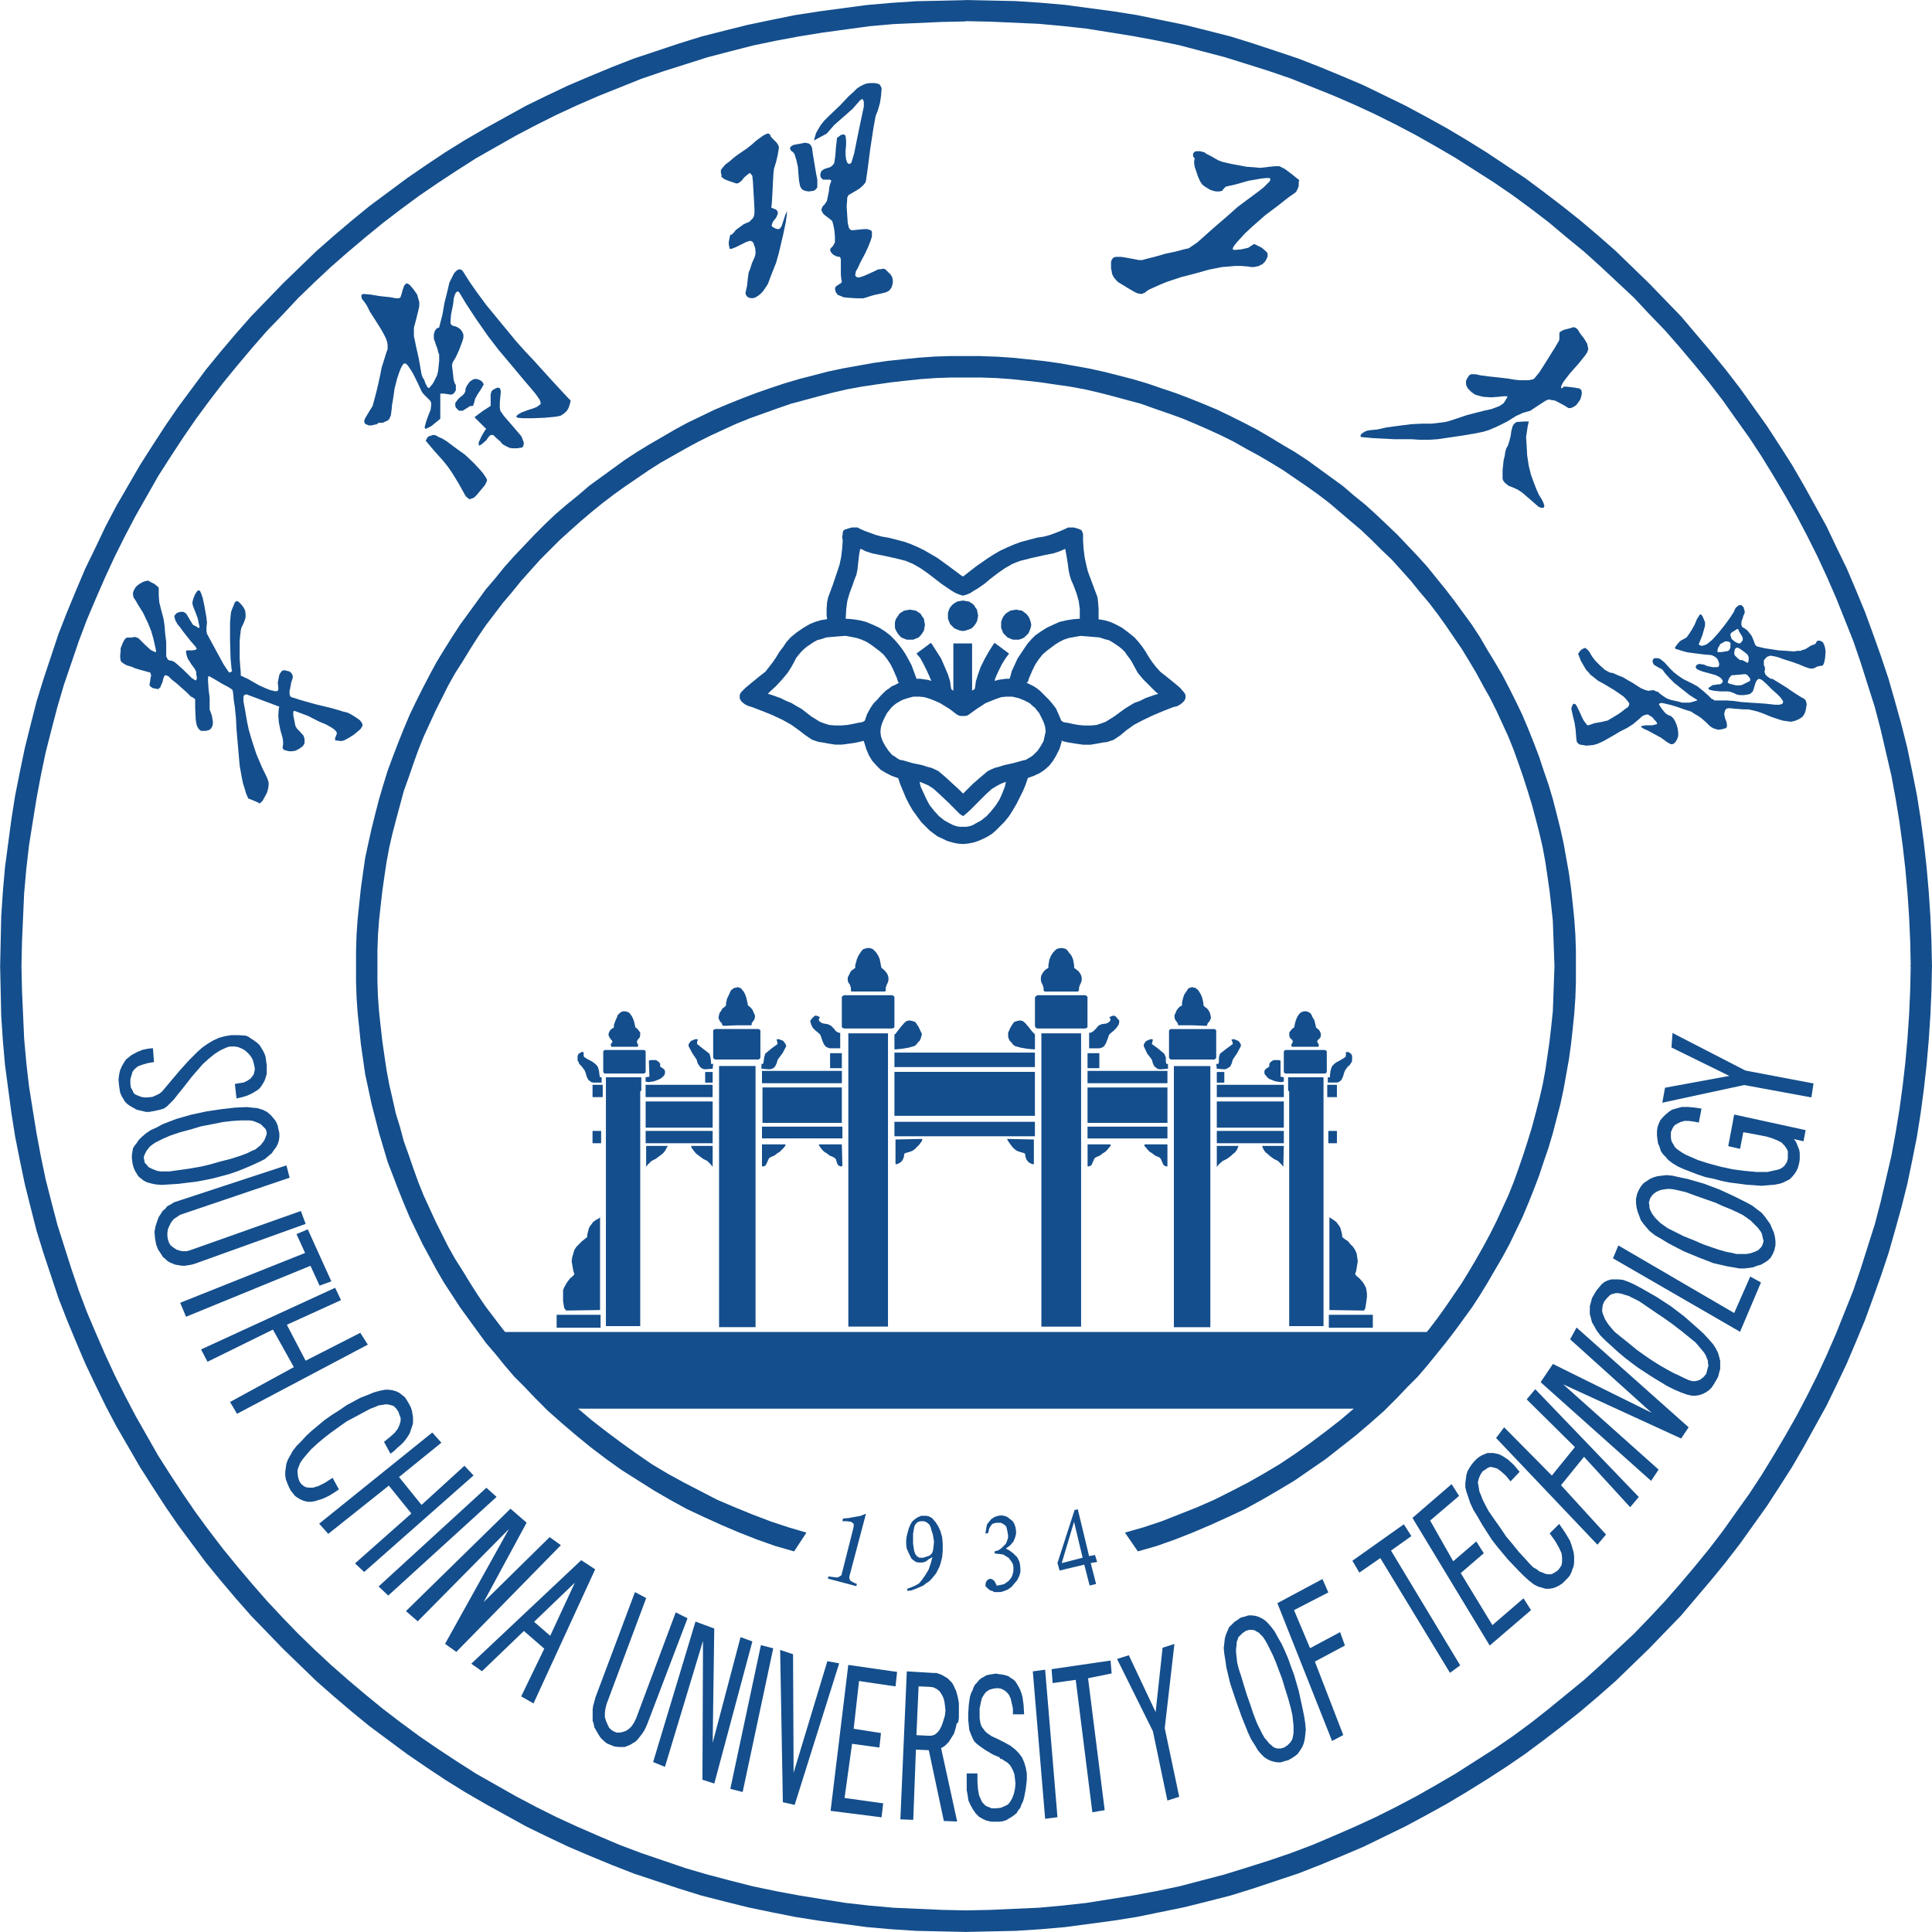
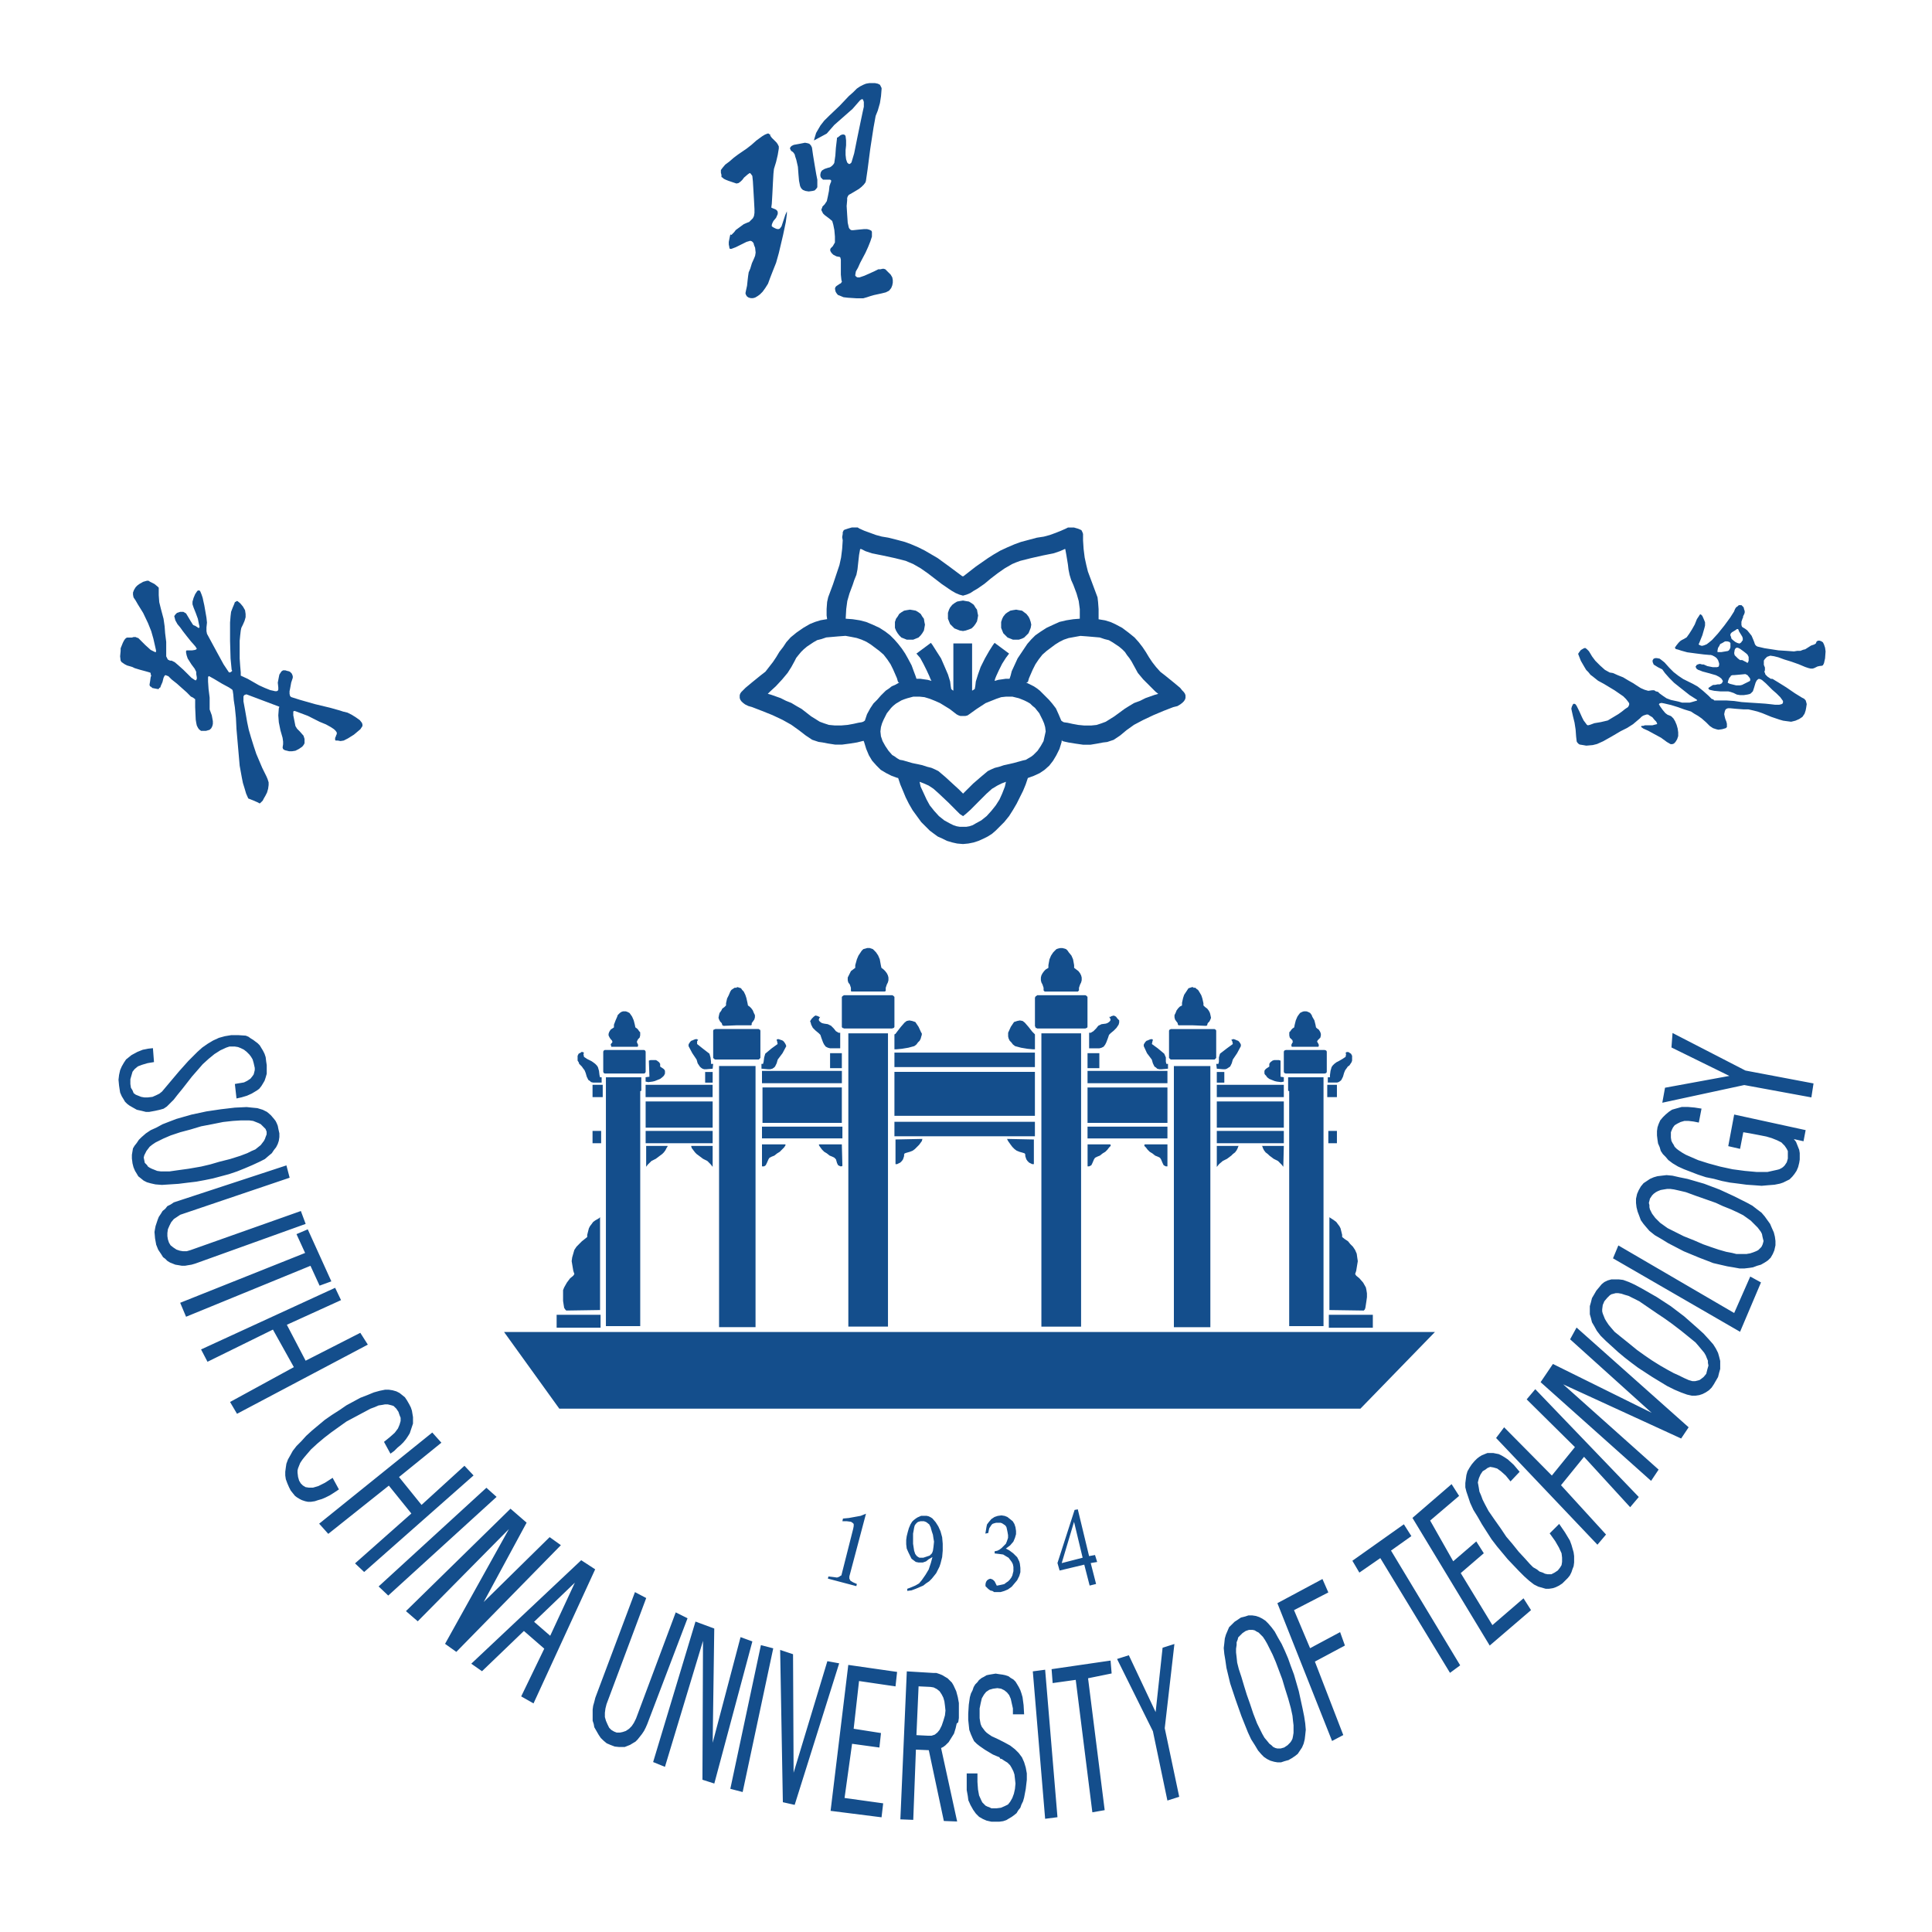
<svg xmlns="http://www.w3.org/2000/svg" id="_图层_1" data-name="图层 1" viewBox="0 0 413.69 413.69">
  <defs>
    <style>
      .cls-1 {
        fill: #144e8c;
        fill-rule: evenodd;
        stroke-width: 0px;
      }
    </style>
  </defs>
  <path class="cls-1" d="m107.93,285.21h199.33l-15.96,16.42H119.76l-11.83-16.42Zm113.67-55.69h-30.08v9.41h30.08v-9.41Zm0,10.68h-30.08v3.1h30.08v-3.1Zm0-14.81h-30.08v3.1h30.08v-3.1Zm-24.11,18.48l-5.74.12v5.28h.34l.69-.34.35-.35.23-.34.12-.35.11-.35v-.34l.12-.23.34-.12.8-.23.58-.23.46-.34.46-.46.46-.46.58-.8.12-.46Zm-5.97-19.17v-3.21l.23-.12.34-.46.8-1.03.8-.92.46-.35.58-.11.58.11.69.23.69,1.03.58,1.26.11.11v.35l-.11.34-.12.46-.23.46-.35.34-.34.46-.46.35-1.26.34-1.38.23-1.15.11h-.46Zm-9.87,59.36h8.49v-62.8h-8.49v62.8Zm9.41-70.96h-10.33l-.23.12-.12.12-.12.11v6.43l.12.23h.12l.23.11h10.33l.23-.11h.11l.12-.23v-6.43l-.12-.11-.11-.12-.23-.12Zm-5.4-10.1l-.34.11-.46.12-.35.34-.23.35-.46.69-.34.8-.35,1.26v.57l-.92.69-.23.46-.23.46-.23.46v.58l.11.46.34.46.23.69v.69l.11.12h7.12l.23-.12v-.69l.23-.69.23-.46.12-.46v-.58l-.12-.46-.23-.46-.35-.46-.35-.35-.46-.35-.12-.57-.23-1.26-.34-.8-.46-.69-.34-.35-.35-.34-.35-.12-.34-.11h-.58Zm-5.74,18.14h-.35l-.58-.34-.46-.58-.58-.58-.69-.34-.8-.12-.46-.11-.34-.23-.24-.23-.11-.23.11-.35.24-.35-.12.11-.46-.23-.46-.12-.35.23-.46.46-.23.34-.12.23.12.23.11.46.35.69.58.58.69.57.35.35.23.69.34.92.23.46.35.46.46.23.46.12h2.18v-3.33Zm-2.18,7.58h2.52v-3.21h-2.52v3.21Zm-14.58,3.22h17.11v-2.64h-17.11v2.64Zm.11,8.49h16.99v-7.58h-16.99v7.58Zm-.11,3.33h17.22v-2.52h-17.22v2.52Zm4.94,1.27h-4.94v4.71h.46l.34-.23.23-.46.35-.8.23-.35.46-.23.58-.23.58-.46.57-.35.92-.92.23-.34.12-.23-.12-.11Zm-14.13,39.15h7.81v-55.92h-7.81v55.92Zm8.5-63.84l.12.11h.11l.12.23v5.85l-.23.23-.12.11h-9.3l-.23-.11-.23-.23v-5.85l.12-.23h.11l.23-.11h9.3Zm-25.15,10.33v2.87l-.23.12v50.29h-7.35v-53.28h7.58Zm.58-5.85l.23.12.12.23v4.36l-.12.23-.23.11h-8.38l-.23-.11-.12-.23v-4.36l.12-.23.23-.12h8.38Zm-3.9-8.27h-.58l-.34.11-.35.23-.46.46-.11.34-.35.8-.35.92v.58l-.34.23-.35.23-.23.35-.12.23-.11.34v.35l.23.46.23.34.23.23.11.23v.23l-.23.23-.12.23.12.35v.12h5.62l.12-.12v-.35l-.23-.46v-.23l.23-.46.34-.34.12-.46v-.69l-.23-.23-.23-.35-.23-.23-.34-.23-.12-.58-.23-.92-.35-.8-.23-.34-.34-.46-.46-.23-.34-.11Zm18.6,12.28l.11-1.03h-.46v-.46l-.11-.92-.23-.8-1.49-1.15-1.15-.92v-.58l.23-.34h-.12l-.11-.12h-.35l-.34.12-.23.11-.34.12-.23.23-.23.34-.11.23v.35l.8,1.5.92,1.37.23.8.46.69.23.23.34.23.35.12h.46l1.38-.12Zm-1.61,2.99h1.61v-2.29h-1.61v2.29Zm-12.75,3.1h14.35v-2.64h-14.35v2.64Zm37.2,10.11h4.82l.12,4.59-.12.11h-.34l-.46-.23-.23-.46-.23-.8-.34-.35-.46-.23-.57-.23-.57-.46-.58-.35-.46-.46-.34-.46-.24-.34-.11-.23.11-.11Zm-17.68-33.53h-.46l-.35.23-.34.23-.23.35-.34.8-.35.69-.23,1.03v.46l-.34.34-.46.34-.23.46-.35.46-.12.46-.11.58.11.34.24.46.34.35.11.34v.12h.12l.11.11h.23l2.64-.11h3.1l.11-.12v-.34l.34-.46.23-.34.12-.46v-.46l-.23-.46-.23-.57-.34-.46-.35-.34-.34-.23-.11-.58-.23-1.03-.23-.69-.34-.69-.34-.35-.23-.35-.34-.11-.35-.12h-.23v.12Zm5.29,17.33v-1.03h.34l.12-.46.12-.92.23-.8,1.38-1.15,1.27-.92-.11-.58-.12-.34.23-.12h.23l.34.12.35.11.23.12.23.23.23.34.12.23.12.35-.8,1.5-1.03,1.37-.23.8-.34.69-.23.23-.35.23-.46.12h-.46l-1.38-.12Zm-24.8,12.63h14.35v-5.62h-14.35v5.62Zm0,3.33h14.35v-2.64h-14.35v2.64Zm14.35,5.06v-4.48h-4.59v.11l.11.35.35.46.35.46.34.35.46.34.92.69.92.46.69.69.46.58Zm-14.24,0v-4.48h4.59v.11l-.23.35-.23.46-.34.46-.35.35-.46.34-.92.69-.92.46-.81.8-.34.46Zm-.12-19.18v.92l.58.12.92-.12.46-.11.57-.23.58-.23.46-.35.35-.34.12-.23.11-.23v-.57l-.11-.23-.23-.23-.35-.23-.34-.23v-.58l-.23-.35-.46-.35-.23-.11h-1.15l-.35.11.12,3.45-.8.11Zm-9.41,1.15v-1.15h-.35l-.11-.46-.11-.92-.23-.8-.23-.34-.34-.35-.46-.35-.34-.23-.92-.46-.69-.46-.12-.58.12-.34h-.12l-.11-.12h-.34l-.11.12-.23.12-.23.11-.23.46v1.03l.23.35.11.35.35.35.23.23.23.34.35.46.23.57.23.8.34.69.35.23.23.23.46.11h1.84Zm-1.95,12.97h1.84v-2.64h-1.84v2.64Zm0-9.87h2.18v-2.64h-2.18v2.64Zm1.61,25.72v19.87l-7.23.11-.23-.23-.23-.35-.11-.69-.12-.8v-2.3l.23-.58.58-1.03.69-.92.69-.57.23-.35-.23-.69-.35-2.07.11-.8.23-.8.23-.8.46-.69.57-.58.58-.58.58-.46.57-.46v-.46l.35-1.38.23-.46.35-.46.34-.46.46-.34.8-.46.23-.23Zm-9.3,23.65h9.41v-2.76h-9.41v2.76Zm96.45-40.42l5.74.12v5.28h-.35l-.69-.34-.34-.35-.23-.34-.12-.35-.11-.35v-.34l-.12-.23-.34-.12-.81-.23-.57-.23-.46-.34-.46-.46-.35-.46-.57-.8-.23-.46Zm5.97-19.17v-3.21l-.11-.12-.46-.46-.81-1.03-.8-.92-.46-.35-.58-.11-.57.11-.69.23-.69,1.03-.57,1.26v.8l.11.46.23.46.34.34.35.46.46.35,1.27.34,1.38.23,1.15.11h.46Zm1.38,59.36h8.5v-62.8h-8.5v62.8Zm-.92-70.96h10.34l.23.12.11.12.11.11v6.43l-.11.23h-.11l-.23.11h-10.34l-.11-.11h-.23v-.23l-.12-.11v-6.2l.12-.11v-.11l.23-.12.11-.12Zm5.4-10.1l.46.11.35.12.34.34.23.35.57.69.35.8.23,1.26v.57l.46.35.46.35.35.46.23.46.12.46v.58l-.12.46-.23.46-.23.69v.57l-.12.11-.11.12h-7.12l-.11-.12-.12-.11v-.57l-.23-.69-.24-.46-.11-.46v-.58l.11-.46.24-.46.34-.46.34-.35.58-.35v-.57l.23-1.26.34-.8.46-.69.34-.35.35-.34.35-.12.46-.11h.46Zm5.74,18.14h.35l.57-.34.58-.58.46-.58.69-.34.92-.12.34-.11.35-.23.23-.23.11-.23-.11-.35-.23-.35.23.11.11-.11.23-.11.46-.12.46.23.35.46.34.34v.46l-.12.46-.46.69-.57.58-.69.57-.34.35-.23.69-.35.92-.23.46-.34.46-.46.23-.46.12h-2.19v-3.33Zm-.34,7.58h2.53v-3.21h-2.53v3.21Zm0,3.22h17.11v-2.64h-17.11v2.64Zm0,8.49h17.11v-7.58h-17.11v7.58Zm0,3.33h17.11v-2.52h-17.11v2.52Zm12.29,1.27h4.82v4.71h-.34l-.46-.23-.23-.46-.34-.8-.23-.35-.46-.23-.58-.23-.57-.46-.58-.35-.46-.46-.35-.46-.34-.34v-.23l.11-.11Zm6.2,39.15h7.81v-55.92h-7.81v55.92Zm-.69-63.84l-.11.11h-.12l-.12.23v5.85l.12.12.12.11.11.11h9.41l.11-.11.12-.11.11-.12v-5.85l-.11-.23h-.12l-.11-.11h-9.41Zm25.15,10.33v2.87l.23.12v50.29h7.35v-53.28h-7.58Zm-.46-5.85l-.34.12-.12.23v4.36l.12.23.34.11h8.27l.35-.11.12-.23v-4.36l-.12-.23-.35-.12h-8.27Zm3.79-8.27h.58l.34.11.46.23.34.46.12.34.46.8.23.92.11.58.24.23.34.23.23.35.12.23.11.34v.35l-.11.46-.57.57-.11.23v.12l.11.11.11.23.12.23v.35l-.12.12h-5.62l-.11-.12v-.35l.23-.46.12-.11-.12-.12v-.23l-.23-.23-.35-.34-.11-.46v-.69l.23-.23.24-.35.23-.23.35-.23.11-.58.23-.92.34-.8.23-.34.35-.46.46-.23.34-.11Zm-18.6,12.28l-.12-1.03h.46l.11-.46v-.92l.23-.8,1.49-1.15,1.26-.92-.11-.58-.23-.34h.11l.23-.12h.23l.35.12.23.11.34.12.23.23.23.34.11.23v.35l-.8,1.5-.92,1.37-.23.8-.34.69-.35.23-.35.23-.35.12h-.46l-1.38-.12Zm0,2.99h1.61v-2.29h-1.61v2.29Zm0,3.1h14.35v-2.64h-14.35v2.64Zm-22.85,10.11h-4.82v4.71h.34l.46-.23.23-.46.34-.8.23-.35.46-.23.58-.23.57-.46.58-.35.46-.46.35-.46.34-.34v-.23l-.11-.11Zm17.8-33.53h.46l.23.23.34.23.23.35.47.8.23.69.23,1.03v.46l.35.34.46.34.35.46.23.46.11.46.12.58-.12.34-.23.46-.35.35-.11.34v.12l-.23.11h-.23l-2.64-.11h-3.1v-.12l-.12-.11v-.23l-.35-.46-.23-.34-.11-.46v-.46l.23-.46.23-.57.35-.46.34-.34.46-.23v-.58l.23-1.03.23-.69.46-.69.23-.35.23-.35.35-.11.35-.12h.34v.12Zm-5.4,17.33v-1.03h-.35l-.11-.46v-.92l-.35-.8-1.38-1.15-1.26-.92.12-.58.11-.34-.23-.12h-.23l-.35.12-.23.11-.35.12-.23.23-.23.34-.12.23v.35l.69,1.5,1.03,1.37.23.8.34.69.35.23.23.23.46.12h.46l1.38-.12Zm10.45,12.63h14.35v-5.62h-14.35v5.62Zm0,3.33h14.35v-2.64h-14.35v2.64Zm0,5.06v-4.48h4.71l-.12.11-.11.35-.23.46-.34.46-.46.35-.34.34-.92.69-.92.46-.8.69-.46.58Zm14.24,0l.11-4.48h-4.71l.12.11.11.35.23.46.35.46.46.35.35.34.92.69.92.46.8.8.35.46Zm.11-19.18v.92l-.58.12-.92-.12-.46-.11-.58-.23-.57-.23-.46-.35-.23-.34-.23-.23-.12-.23v-.57l.12-.23.23-.23.34-.23.35-.23v-.58l.23-.35.46-.35.35-.11h1.03l.34.11v3.45l.69.11Zm9.42,1.15v-1.15h.46v-.46l.12-.92.23-.8.23-.34.35-.35.46-.35.46-.23.8-.46.69-.46.11-.58-.11-.34h.11l.12-.12h.35l.23.12.12.12.23.11.24.46v1.03l-.12.35-.46.69-.34.23-.23.34-.34.46-.23.57-.23.8-.34.69-.23.23-.35.23-.34.11h-1.95Zm.11,12.97h1.84v-2.64h-1.84v2.64Zm-.23-9.87h2.07v-2.64h-2.07v2.64Zm.46,25.72v19.87l7.35.11.23-.23.12-.35.11-.69.12-.8.11-.8v-.81l-.11-.69-.12-.58-.58-1.03-.8-.92-.69-.57-.23-.35.23-.69.34-2.07-.12-.8-.11-.8-.35-.8-.46-.69-.58-.58-.46-.58-.69-.46-.58-.46v-.46l-.34-1.38-.23-.46-.35-.46-.34-.46-.46-.34-.69-.46-.35-.23Zm-.12,23.65h9.42v-2.76h-9.42v2.76Z" />
  <path class="cls-1" d="m192.32,166.6l.46,1.38.58,1.38.57,1.38.69,1.38.8,1.38,1.84,2.53,1.03,1.03.8.8.92.69.8.58,1.03.46.92.46,1.15.34,1.03.23,1.26.11,1.15-.11,1.15-.23,1.03-.34,1.03-.46.92-.46.92-.58.8-.69,1.84-1.84,1.03-1.27.8-1.26.81-1.38.69-1.38.69-1.38.57-1.38.46-1.38,1.27-.46,1.26-.58,1.03-.69,1.03-.92.8-1.03.69-1.15.69-1.38.46-1.5v-.23l.11-.23v.23l.34.11,1.04.23,1.49.24,1.61.23h1.61l1.38-.23,1.26-.24.92-.11.69-.23.69-.23.69-.46.69-.46,1.38-1.15,1.61-1.15,1.95-1.03,2.18-1.03,2.18-.92,2.07-.8.92-.23.57-.34.46-.35.34-.34.23-.35.12-.35v-.57l-.12-.35-.23-.34-.34-.35-.46-.57-1.38-1.15-1.84-1.49-1.03-.8-.92-1.03-.8-1.03-.69-1.03-.69-1.15-.69-1.03-.8-1.04-.92-1.03-1.27-1.03-1.37-1.03-1.5-.8-1.03-.46-1.15-.35-1.38-.23v-2.18l-.11-1.49-.12-1.03-1.03-2.76-1.03-2.76-.34-1.38-.35-1.61-.23-1.84-.12-1.84v-1.38l-.12-.35-.11-.23-.12-.23-.23-.11-.57-.23-.8-.23h-1.27l-.46.23-1.03.46-1.15.46-1.27.46-1.26.34-1.5.23-1.72.46-1.72.46-1.27.46-1.61.69-1.49.69-1.38.8-1.26.8-2.64,1.84-2.64,2.06h-.23l-2.76-2.06-2.53-1.84-2.76-1.61-1.38-.69-1.61-.69-1.26-.46-1.72-.46-1.84-.46-1.38-.23-1.26-.34-1.26-.46-1.26-.46-1.03-.46-.35-.23h-1.26l-.8.23-.69.23-.23.11-.12.23-.11.23v.35l-.12.68.12.69-.12,1.84-.23,1.84-.35,1.61-1.38,4.13-1.03,2.76-.23,1.03-.11,1.49v1.38l.11.8-1.38.23-1.15.35-1.15.46-1.38.8-1.49,1.03-1.26,1.03-.92,1.03-.69,1.04-.8,1.03-.69,1.15-.69,1.03-1.61,2.07-1.03.8-1.84,1.49-1.38,1.15-.57.57-.35.35-.23.34-.11.35v.57l.11.35.23.35.35.34.46.35.69.34.8.23,2.07.8,2.3.92,2.18,1.03,1.84,1.03,1.61,1.15,1.49,1.15.69.46.69.46.69.23.69.23.8.11,1.26.24,1.49.23h1.49l1.72-.23,1.49-.24.92-.23.46-.11.11.23.46,1.5.58,1.38.69,1.15.92,1.03.92.92,1.15.69,1.15.58,1.26.46h.12Zm11.82-28.82v10.1l-.23-.12-.23-.23-.12-.69-.11-.92-.46-1.49-.69-1.61-.8-1.84-1.03-1.61-.8-1.26-.34-.46-3.1,2.3.8.92.69,1.26.69,1.38.58,1.26.23.57.23.46-.8-.23-.8-.11-.81-.12h-.8l-.23-.69-.35-.92-.46-1.26-.8-1.5-.58-1.03-.69-1.03-.8-1.03-.8-.92-.92-.92-1.03-.8-1.26-.81-1.49-.69-1.38-.57-1.37-.35-1.49-.23-1.5-.11v-.12l.11-1.95.23-1.72.46-1.61.69-1.84.34-1.03.46-1.14.23-1.15.11-1.03.23-2.07.23-1.26h.23l.92.46,1.37.46,2.3.46,2.64.57,2.29.58.8.34.81.34.8.46.8.46,1.49,1.04,1.49,1.14,1.49,1.15,1.5,1.03.69.46.8.46.8.34.8.23.8-.23.8-.34.69-.46.8-.46,1.49-1.03,1.38-1.15,1.49-1.14,1.49-1.04.8-.46.8-.46.8-.34.92-.34,2.3-.58,2.53-.57,2.29-.46,1.38-.46,1.03-.46h.11l.23,1.26.34,2.07.12,1.03.23,1.15.35,1.14.46,1.03.69,1.84.46,1.61.23,1.72v2.07l-1.38.11-1.49.23-1.49.35-1.26.57-1.49.69-1.26.81-1.15.8-.92.92-.8.92-.69,1.03-.69,1.03-.69,1.03-.69,1.5-.58,1.26-.23.92-.23.69h-.8l-.8.12-.8.11-.8.23.11-.46.23-.57.58-1.26.69-1.38.8-1.26.69-.92-3.1-2.3-.35.46-.8,1.26-.92,1.61-.92,1.84-.57,1.61-.46,1.49-.11.92-.12.69-.34.23-.23.12v-10.1h-4.02Zm2.07-9.19l.58.11.69.11.57.35.47.35.34.57.34.46.12.69.12.57-.12.69-.12.57-.34.57-.34.46-.47.46-.57.23-.69.23-.58.11-.69-.11-.58-.23-.58-.23-.46-.46-.46-.46-.23-.57-.23-.57v-1.26l.23-.69.23-.46.46-.57.46-.35.58-.35.58-.11.69-.11Zm.69,48.45h-1.38l-.69-.12-.69-.23-.69-.34-1.26-.69-1.15-.92-1.03-1.14-.92-1.15-.69-1.26-.58-1.26-.69-1.49-.23-1.04.92.35,1.03.46,1.04.69,1.15,1.03,2.07,1.95,1.49,1.5.92.92.69.46.58-.46,1.03-.92,1.49-1.5,1.95-1.95,1.15-1.03,1.15-.69.92-.46.92-.35-.23,1.04-.58,1.49-.57,1.26-.8,1.26-.92,1.15-1.03,1.14-1.15.92-1.26.69-.58.34-.69.23-.69.12Zm-.69-7.12l-.92-.92-1.38-1.26-1.5-1.38-1.49-1.26-.69-.34-.8-.35-.92-.23-1.03-.34-2.18-.46-1.95-.57-.69-.12-.58-.34-.46-.34-.58-.35-.8-.92-.69-1.03-.57-1.03-.35-1.03-.11-1.03.11-.92.23-.8.34-.8.35-.69.35-.69.92-1.15.46-.46.58-.46.58-.34.57-.34.58-.23.69-.23,1.27-.34h1.38l1.03.11,1.15.35,1.15.46,1.03.46,2.07,1.27,1.49,1.15.46.23.35.11h1.03l.46-.11.35-.23,1.6-1.15,1.95-1.27,1.15-.46,1.15-.46,1.03-.35,1.03-.11h1.38l1.38.34.58.23.57.23.69.34.58.34.46.46.57.46.46.58.46.57.34.69.35.69.34.8.23.8.11.92-.46,2.07-.58,1.03-.69,1.03-.92.92-.46.35-.58.34-.57.34-.57.12-2.07.57-2.06.46-1.03.34-.92.23-.8.35-.69.34-1.5,1.26-1.6,1.38-1.27,1.26-.92.92Zm11.37-39.38l.58.11.69.11.46.35.46.34.46.58.24.46.23.69.12.57-.12.69-.23.58-.24.57-.46.46-.46.46-.46.23-.69.23h-1.26l-.57-.23-.58-.23-.46-.46-.46-.46-.23-.57-.23-.58v-1.26l.23-.69.23-.46.46-.58.46-.34.58-.35.57-.11.69-.11Zm2.18,15.61l.34-.12.23-.8.8-1.84.58-1.15.69-1.03.8-1.03.91-.8.92-.69.92-.69.92-.57.92-.46,1.04-.35,2.52-.46,1.49.11,1.38.12,1.27.11,1.03.35.92.23.8.46.69.46.69.46.69.58.57.57.46.69.46.58.46.69,1.38,2.52,1.15,1.38,2.64,2.64.58.46-.8.23-1.95.69-1.15.58-1.26.46-1.15.69-.92.58-2.18,1.6-1.84,1.15-.92.34-1.03.34-1.15.12h-1.49l-1.26-.12-1.26-.23-1.03-.23-.8-.11-.23-.11-.34-.24-.58-1.37-.57-1.26-.8-1.04-.69-.8-.92-.92-1.03-1.03-.58-.46-.69-.46-1.61-.8Zm-24.92-15.61l.69.11.57.11.58.35.46.34.35.58.34.46.11.69.12.57-.12.69-.11.58-.34.57-.35.46-.46.46-1.14.46h-1.38l-.57-.23-.58-.23-.46-.46-.35-.46-.34-.57-.23-.58v-1.26l.23-.69.34-.46.35-.58.46-.34.58-.35.57-.11.69-.11Zm-2.3,15.61l-.8.46-.8.35-.58.46-.69.46-1.04,1.03-.8.92-.8.8-.69,1.04-.69,1.26-.46,1.37-.35.24-.35.11-.69.11-1.03.23-1.26.23-1.38.12h-1.38l-1.26-.12-1.04-.34-.92-.34-1.84-1.15-2.06-1.6-1.03-.58-1.15-.69-1.15-.46-1.15-.58-1.95-.69-.8-.23.46-.46,1.26-1.15,1.38-1.49,1.15-1.38.8-1.26.69-1.26.35-.69.46-.58.57-.69.58-.57.69-.58.69-.46.69-.46.8-.46.92-.23,1.03-.35,1.26-.11,1.38-.12,1.49-.11,1.26.23,1.15.23,1.03.35,1.03.46.92.57.92.69.92.69.92.8.8,1.03.69,1.03.57,1.15.8,1.84.23.8.23.12Z" />
-   <path class="cls-1" d="m206.79,0l10.67.23,5.29.35,5.28.46,10.33,1.38,5.05.8,10.11,2.07,5.05,1.26,4.94,1.26,4.82,1.5,9.64,3.21,4.71,1.84,4.71,1.95,4.59,1.95,8.96,4.36,4.48,2.41,4.36,2.41,4.25,2.53,4.25,2.64,8.27,5.51,4.02,2.99,3.9,2.98,3.9,3.1,3.79,3.21,3.79,3.33,7.11,6.89,6.89,7.12,6.43,7.58,3.1,3.79,3.1,4.02,5.74,8.04,2.76,4.24,2.64,4.14,2.53,4.36,2.41,4.36,2.41,4.36,2.18,4.59,2.18,4.48,1.95,4.59,1.95,4.71,1.72,4.7,1.72,4.83,1.61,4.82,1.38,4.82,1.37,4.93,1.27,5.06,1.03,4.94,1.03,5.17.8,5.05.69,5.17.58,5.17.46,5.28.35,5.28.23,5.28.11,5.29v.11l-.11,5.28-.23,5.28-.35,5.28-.46,5.28-.58,5.17-.69,5.17-.8,5.05-1.03,5.17-1.03,4.94-1.27,5.05-1.37,4.94-1.38,4.83-1.61,4.82-1.72,4.82-1.72,4.71-1.95,4.7-1.95,4.59-2.18,4.59-2.18,4.48-2.41,4.36-2.41,4.36-2.53,4.36-2.64,4.13-2.76,4.25-5.74,8.04-3.1,4.02-3.1,3.79-6.43,7.58-6.89,7.12-7.11,6.89-3.79,3.33-3.79,3.22-3.9,3.1-3.9,2.99-4.02,2.99-4.02,2.75-4.25,2.75-4.25,2.64-4.25,2.53-4.36,2.41-4.48,2.41-8.96,4.36-4.59,1.95-4.71,1.95-4.71,1.84-9.64,3.21-4.82,1.5-4.94,1.26-5.05,1.26-10.11,2.07-5.05.8-10.33,1.38-5.28.46-5.29.34-10.67.23-10.56-.23-5.28-.34-5.28-.46-10.34-1.38-5.05-.8-5.17-1.03-4.94-1.03-5.05-1.26-4.94-1.26-4.82-1.5-9.64-3.21-4.71-1.84-4.71-1.95-4.59-1.95-4.59-2.18-4.48-2.18-4.36-2.41-4.36-2.41-4.36-2.53-4.25-2.64-4.13-2.75-4.02-2.75-8.04-5.97-3.79-3.1-3.79-3.22-3.79-3.33-7.12-6.89-6.89-7.12-3.33-3.79-3.21-3.79-3.1-3.79-5.97-8.04-2.76-4.02-2.75-4.25-2.64-4.13-2.52-4.36-2.53-4.36-2.3-4.36-2.18-4.48-2.18-4.59-1.95-4.59-1.95-4.7-1.84-4.71-3.21-9.64-1.49-4.83-1.26-4.94-1.26-5.05-1.03-4.94-1.03-5.17-.8-5.05-1.38-10.34-.46-5.28-.35-5.28-.23-10.56v-.11l.23-10.56.35-5.28.46-5.28,1.38-10.34.8-5.05,1.03-5.17,1.03-4.94,1.26-5.06,1.26-4.93,1.49-4.82,3.21-9.65,1.84-4.7,1.95-4.71,1.95-4.59,2.18-4.48,2.18-4.59,2.3-4.36,5.05-8.72,2.64-4.14,2.75-4.24,2.76-4.02,5.97-8.04,3.1-3.79,3.21-3.79,3.33-3.79,6.89-7.12,3.56-3.45,3.56-3.44,3.79-3.33,3.79-3.21,3.79-3.1,8.04-5.97,4.02-2.76,4.13-2.76,4.25-2.64,4.36-2.53,8.72-4.82,4.48-2.18,4.59-2.18,4.59-1.95,4.71-1.95,4.71-1.84,9.64-3.21,4.82-1.5,4.94-1.26,5.05-1.26,4.94-1.03,5.05-1.03,5.17-.8,10.34-1.38,5.28-.46,5.28-.35,5.28-.11,5.28-.12Zm3.45,76.24h-6.78l-3.33.11-3.33.23-3.33.34-3.33.35-3.21.46-6.43,1.15-3.22.68-3.1.81-3.1.8-3.1.92-3.1,1.03-2.99,1.04-2.98,1.14-2.87,1.15-2.99,1.26-5.74,2.76-2.76,1.49-2.76,1.61-2.76,1.6-2.64,1.61-2.64,1.73-7.58,5.51-2.41,2.07-2.41,1.95-2.41,2.07-2.3,2.18-2.18,2.19-4.36,4.59-2.06,2.3-1.95,2.41-2.06,2.41-3.67,5.05-1.84,2.52-1.72,2.64-1.73,2.76-1.61,2.64-1.49,2.76-1.49,2.87-1.38,2.76-1.38,2.87-1.26,2.99-1.15,2.87-1.15,2.99-1.15,3.1-.92,2.99-.92,3.1-.8,3.1-.8,3.21-.69,3.1-.69,3.21-.46,3.21-.46,3.33-.34,3.21-.35,3.33-.23,3.33-.11,3.33v6.77l.11,3.33.23,3.33.35,3.33.34,3.33.92,6.43,1.38,6.43.8,3.1.8,3.1,1.84,6.2,1.15,2.99,1.15,2.98,1.15,2.87,1.26,2.99,1.38,2.87,1.38,2.87,1.49,2.75,1.49,2.76,1.61,2.76,3.45,5.29,5.51,7.58,2.06,2.41,1.95,2.41,2.06,2.41,2.18,2.18,2.18,2.3,2.87,2.87,2.98,2.64,3.1,2.64,3.1,2.53,3.33,2.53,3.22,2.3,6.89,4.36,3.56,2.07,3.56,1.95,3.67,1.72,3.79,1.72,3.79,1.61,3.79,1.49,3.91,1.38,4.02,1.15,2.64-4.02-3.9-1.15-3.79-1.26-3.91-1.49-3.67-1.5-3.79-1.61-3.56-1.84-3.56-1.84-3.56-1.95-3.44-2.06-3.33-2.3-3.21-2.3-3.22-2.41-3.1-2.41-3.1-2.64-2.99-2.64-4.94-4.93-2.06-2.3-1.95-2.18-1.95-2.3-1.95-2.41-3.67-4.82-1.72-2.53-1.61-2.53-1.61-2.64-1.61-2.53-1.49-2.64-2.76-5.51-2.53-5.51-1.15-2.87-1.03-2.87-1.03-2.99-1.03-2.87-.8-2.99-.92-2.99-.69-3.1-.69-2.98-.58-3.1-.46-3.1-.46-3.21-.35-3.1-.35-3.22-.23-3.21-.11-3.22v-6.55l.11-3.21.23-3.21.35-3.21.35-3.1.46-3.22.46-3.1.58-3.1.69-2.99.81-3.1,1.61-5.97,1.03-2.87,1.03-2.99,1.03-2.87,1.15-2.87,2.53-5.51,2.76-5.51,1.49-2.64,1.61-2.52,1.61-2.64,1.61-2.53,1.72-2.53,3.67-4.82,1.95-2.29,1.95-2.41,1.95-2.18,2.06-2.3,2.06-2.07,2.18-2.18,2.29-2.07,2.19-1.95,2.29-1.95,2.41-1.95,2.41-1.84,2.41-1.72,5.05-3.45,2.53-1.61,5.28-2.99,2.76-1.5,2.75-1.37,5.51-2.53,2.87-1.15,5.74-2.06,2.98-1.03,2.99-.8,2.98-.81,3.1-.8,2.99-.69,3.1-.57,3.1-.46,3.21-.46,3.1-.35,3.22-.34,3.21-.23,3.21-.11h6.55l3.22.11,3.21.23,3.22.34,3.1.35,3.1.46,3.21.46,3.1.57,2.99.69,3.1.8,2.99.81,2.99.8,2.87,1.03,2.99,1.03,2.87,1.03,2.75,1.15,2.88,1.26,2.75,1.26,2.76,1.37,2.64,1.5,2.75,1.49,2.53,1.49,2.64,1.61,2.52,1.73,2.53,1.72,2.41,1.72,2.41,1.84,4.59,3.91,2.3,1.95,2.18,2.07,2.18,2.18,2.18,2.07,2.07,2.3,1.95,2.18,1.95,2.41,1.95,2.29,1.84,2.41,1.72,2.41,3.45,5.05,1.61,2.64,1.5,2.52,1.49,2.76,1.49,2.64,1.38,2.76,2.53,5.51,1.15,2.87,1.03,2.87,1.03,2.99.92,2.87.92,2.99.8,2.99.8,3.1.69,2.99.57,3.1.46,3.1.46,3.22.35,3.1.34,3.21.35,9.65v.11l-.35,9.64-.34,3.22-.35,3.1-.46,3.21-.46,3.1-.57,3.1-.69,2.98-.8,3.1-.8,2.99-.92,2.99-.92,2.87-1.03,2.99-1.03,2.87-1.15,2.87-2.53,5.51-1.38,2.76-1.49,2.76-1.49,2.64-1.5,2.53-1.61,2.64-3.45,5.05-1.72,2.41-1.84,2.41-1.95,2.41-1.95,2.3-1.95,2.18-2.07,2.3-2.18,2.06-2.87,2.87-2.87,2.64-3.1,2.64-3.1,2.41-3.21,2.41-3.21,2.3-3.44,2.3-3.45,2.06-3.44,1.95-3.56,1.84-3.68,1.84-3.67,1.61-3.79,1.5-3.79,1.49-3.79,1.26-4.02,1.15,2.76,4.02,4.02-1.15,3.9-1.38,3.79-1.49,3.79-1.61,3.79-1.72,3.68-1.72,3.56-1.95,3.56-2.07,3.44-2.06,6.66-4.59,6.43-5.05,3.1-2.64,2.99-2.64,2.87-2.87,2.18-2.3,2.18-2.18,2.07-2.41,3.9-4.82,1.95-2.53,3.68-5.05,1.72-2.64,1.61-2.64,3.21-5.51,1.49-2.75,2.76-5.74,1.26-2.99,1.15-2.87,1.14-2.98,1.03-3.1,1.03-2.99.92-3.1,1.61-6.2.69-3.21,1.15-6.43.46-3.33.35-3.21.34-3.33.23-3.33.11-3.33v-6.77l-.11-3.33-.23-3.33-.34-3.33-.35-3.21-.46-3.33-1.15-6.43-.69-3.1-.8-3.21-.8-3.1-.92-3.1-1.03-2.99-1.03-3.1-1.14-2.99-1.15-2.87-1.26-2.99-1.38-2.87-1.38-2.76-1.49-2.87-1.61-2.76-1.61-2.64-1.61-2.76-1.72-2.64-3.68-5.05-1.95-2.53-3.9-4.82-2.07-2.3-4.36-4.59-2.29-2.19-2.3-2.18-2.29-2.07-2.41-1.95-2.41-2.07-7.58-5.51-2.64-1.73-2.75-1.61-2.64-1.6-2.76-1.61-2.87-1.49-2.76-1.38-2.87-1.38-2.99-1.26-2.87-1.15-2.99-1.14-3.1-1.04-2.99-1.03-3.1-.92-3.1-.8-3.21-.81-3.1-.68-6.43-1.15-3.33-.46-3.22-.35-3.33-.34-3.33-.23-3.33-.11Zm-3.45-71.65l-5.17.11-10.33.46-5.17.46-10.1,1.38-4.94.8-4.94.92-4.94,1.03-4.94,1.27-4.82,1.26-4.71,1.5-4.71,1.49-4.71,1.61-9.18,3.68-4.48,1.95-4.48,2.07-4.36,2.18-4.36,2.29-8.5,4.82-4.13,2.64-4.02,2.64-4.02,2.75-3.9,2.87-3.91,2.99-3.79,3.1-3.67,3.1-3.67,3.21-3.56,3.33-3.44,3.33-3.33,3.56-3.33,3.45-3.21,3.67-3.1,3.68-3.1,3.79-2.99,3.9-2.87,3.9-2.76,4.02-2.64,4.02-2.64,4.13-4.83,8.5-2.29,4.36-2.18,4.36-2.07,4.48-1.95,4.47-1.95,4.59-1.73,4.59-3.21,9.41-1.38,4.71-1.26,4.82-1.26,4.94-1.03,4.94-.92,4.93-.8,4.94-.8,5.05-.58,5.05-.46,5.17-.46,10.33-.11,5.17v.11l.11,5.17.46,10.33.46,5.17.58,5.05.8,5.05.8,4.94.92,4.94,1.03,4.94,1.26,4.94,1.26,4.82,2.99,9.42,1.61,4.71,1.73,4.59,1.95,4.59,1.95,4.48,2.07,4.48,2.18,4.36,2.29,4.36,4.83,8.49,2.64,4.14,2.64,4.02,2.76,4.02,2.87,3.9,2.99,3.91,3.1,3.79,3.1,3.67,3.21,3.67,3.33,3.56,3.33,3.45,3.44,3.33,3.56,3.32,3.67,3.22,3.67,3.1,3.79,3.1,3.91,2.99,3.9,2.87,4.02,2.76,4.02,2.64,4.13,2.64,8.5,4.82,4.36,2.3,4.36,2.18,4.48,2.06,4.48,1.95,4.59,1.95,4.59,1.73,9.42,3.21,4.71,1.38,4.82,1.27,4.94,1.26,4.94,1.03,4.94.92,4.94.8,5.05.8,5.05.57,5.17.46,10.33.46,5.17.11,5.28-.11,10.34-.46,5.05-.46,5.17-.57,5.05-.8,4.94-.8,4.94-.92,4.94-1.03,9.65-2.53,4.82-1.49,4.71-1.49,4.71-1.61,4.59-1.73,4.59-1.95,4.48-1.95,4.48-2.06,4.36-2.18,4.36-2.3,4.25-2.41,4.13-2.41,8.27-5.28,4.02-2.76,3.9-2.87,3.79-2.99,7.58-6.2,3.56-3.22,7.12-6.66,3.33-3.45,3.33-3.56,3.21-3.67,3.1-3.67,3.1-3.79,2.99-3.91,2.76-3.9,2.87-4.02,2.64-4.02,2.53-4.14,2.52-4.25,2.41-4.25,2.29-4.36,2.18-4.36,2.07-4.48,1.95-4.48,3.67-9.19,1.61-4.71,1.49-4.71,1.5-4.71,1.26-4.82,2.3-9.88.91-4.94.81-4.94.69-5.05.58-5.05.46-5.17.35-5.17.23-5.17.11-5.17h-.11v-.11h.11l-.11-5.17-.23-5.17-.35-5.17-.46-5.17-.58-5.05-.69-5.05-.81-4.94-.91-4.93-2.3-9.88-1.26-4.82-1.5-4.71-1.49-4.71-1.61-4.71-3.67-9.19-1.95-4.47-2.07-4.48-2.18-4.36-2.29-4.36-2.41-4.25-2.52-4.25-2.53-4.13-2.64-4.02-2.87-4.02-2.76-3.9-2.99-3.9-3.1-3.79-3.1-3.68-3.21-3.67-3.33-3.45-3.33-3.56-7.12-6.66-3.56-3.21-3.79-3.1-3.68-3.1-3.9-2.99-3.9-2.87-4.02-2.75-8.27-5.28-4.13-2.41-4.25-2.41-4.36-2.29-4.36-2.18-4.48-2.07-4.48-1.95-9.19-3.68-4.71-1.61-4.71-1.49-4.82-1.5-4.82-1.26-4.82-1.27-4.94-1.03-4.94-.92-4.94-.8-5.05-.8-5.17-.57-5.05-.46-10.34-.46-5.28-.11Z" />
  <polygon class="cls-1" points="36.74 145.48 36.51 145.25 36.05 144.79 35.71 144.67 35.48 144.56 35.25 144.67 35.02 145.13 34.79 146.05 34.44 146.85 34.33 147.2 34.1 147.31 33.99 147.54 33.76 147.54 33.18 147.43 32.61 147.31 32.38 147.08 32.15 146.97 32.03 146.74 32.03 146.51 32.15 145.82 32.26 145.02 32.38 144.67 32.26 144.33 32.26 144.09 32.03 143.98 31.23 143.75 29.97 143.41 28.82 143.06 28.36 142.83 28.01 142.72 27.21 142.49 26.75 142.26 26.41 142.03 26.06 141.8 25.83 141.46 25.72 140.54 25.83 139.39 25.83 138.82 26.29 137.67 26.52 137.21 26.75 136.86 26.98 136.63 27.21 136.52 28.24 136.52 28.59 136.41 29.05 136.41 29.28 136.52 29.62 136.63 29.85 136.86 31.12 138.13 32.26 139.16 32.72 139.39 33.18 139.62 33.41 139.62 33.41 139.27 33.18 138.24 32.84 136.75 32.38 135.14 31.69 133.42 30.65 131.24 29.51 129.4 29.05 128.6 28.59 127.91 28.48 127.33 28.48 126.87 28.7 126.3 29.05 125.73 29.39 125.38 29.85 125.04 30.65 124.58 31.46 124.35 31.8 124.35 32.15 124.58 33.07 125.04 33.76 125.61 33.99 125.84 33.99 127.45 34.1 128.94 34.44 130.32 35.02 132.5 35.25 134.11 35.36 135.6 35.59 137.44 35.59 140.54 35.82 141 35.94 141.23 36.4 141.46 36.74 141.46 37.43 141.8 38.23 142.49 39.26 143.41 40.19 144.33 40.99 145.13 41.68 145.59 41.91 145.7 42.02 145.59 42.14 145.36 42.14 145.02 42.02 144.33 42.02 143.87 41.91 143.64 41.68 143.18 40.99 142.26 40.19 141 39.96 140.31 39.84 139.74 39.84 139.39 39.96 139.27 41.1 139.27 41.79 139.16 42.02 139.04 42.14 138.93 42.02 138.7 41.79 138.36 40.87 137.32 39.96 136.18 39.15 135.14 38.58 134.34 38 133.65 37.55 132.84 37.31 131.93 37.55 131.58 37.89 131.24 38.23 131.13 38.58 131.01 39.26 131.01 39.84 131.35 40.53 132.5 40.87 133.07 41.1 133.42 41.22 133.65 41.45 133.88 41.79 134 42.14 134.22 42.48 134.45 42.6 134.45 42.71 134.34 42.71 134.11 42.6 133.65 42.37 132.5 41.91 131.24 41.45 130.09 41.22 129.4 41.22 128.83 41.45 128.02 41.79 127.22 42.25 126.53 42.48 126.42 42.6 126.42 42.83 126.53 42.94 126.76 43.17 127.33 43.4 128.02 43.52 128.6 43.75 129.63 43.97 130.89 44.21 132.27 44.32 133.31 44.21 134.34 44.21 135.14 44.32 135.71 45.13 137.21 46.5 139.74 47.88 142.26 48.8 143.64 49.03 143.98 49.26 143.98 49.48 143.87 49.6 143.75 49.72 143.64 49.6 143.41 49.37 141 49.26 137.21 49.26 133.31 49.37 131.93 49.48 131.01 49.83 130.09 50.17 129.29 50.29 128.94 50.52 128.83 50.64 128.71 50.86 128.71 51.43 129.17 52.01 129.86 52.47 130.66 52.59 131.47 52.59 132.16 52.36 132.96 52.01 133.76 51.67 134.45 51.55 135.03 51.43 136.06 51.32 137.21 51.32 141 51.43 142.61 51.55 143.98 51.55 144.67 53.05 145.36 55.46 146.74 56.72 147.31 57.87 147.77 58.44 147.89 58.9 148 59.25 148 59.48 147.89 59.59 147.66 59.59 147.2 59.48 146.17 59.7 145.02 59.82 144.44 60.05 144.09 60.28 143.75 60.62 143.53 61.08 143.53 61.43 143.64 61.89 143.75 62.12 143.87 62.46 144.21 62.57 144.44 62.69 144.79 62.69 145.13 62.35 146.17 62.12 147.43 62 148 62 148.58 62.12 149.04 62.35 149.26 64.18 149.84 67.4 150.76 70.73 151.56 72.79 152.14 73.48 152.37 74.4 152.59 75.32 153.05 76.24 153.63 77.04 154.2 77.5 154.78 77.61 155.12 77.61 155.47 77.16 156.15 75.78 157.31 74.52 158.1 73.6 158.57 72.91 158.68 72.34 158.57 71.88 158.57 71.76 158.45 71.76 157.99 71.88 157.76 71.99 157.42 72.11 157.19 72.11 156.84 71.88 156.5 71.53 156.15 70.84 155.69 69.81 155.12 68.43 154.55 65.91 153.28 64.07 152.59 63.49 152.37 63.15 152.25 62.92 152.25 62.8 152.37 62.8 153.17 63.03 154.31 63.26 155.47 63.61 156.04 64.18 156.61 64.99 157.53 65.21 158.22 65.21 159.14 65.1 159.37 64.87 159.71 64.64 159.94 63.95 160.4 63.26 160.75 62.57 160.86 61.89 160.86 60.97 160.63 60.62 160.4 60.51 160.06 60.62 159.37 60.62 158.79 60.51 157.99 60.05 156.38 59.7 154.66 59.59 153.17 59.7 151.68 59.82 151.33 52.81 148.69 52.7 148.69 52.36 148.81 52.24 148.92 52.13 149.15 52.13 150.18 52.47 152.02 52.93 154.66 53.27 156.27 53.74 157.88 54.31 159.71 54.88 161.43 56.15 164.42 57.06 166.26 57.3 166.83 57.52 167.52 57.52 168.1 57.41 168.9 57.18 169.7 56.83 170.39 56.49 170.97 56.26 171.43 55.92 171.77 55.69 172 55.46 172 55.34 171.88 54.31 171.43 53.16 170.97 52.7 169.93 52.36 168.78 52.01 167.64 51.78 166.49 51.32 163.96 50.86 158.68 50.64 156.15 50.52 153.74 50.29 151.44 50.06 149.96 49.95 148.69 49.83 147.89 49.72 147.66 49.03 147.2 47.53 146.39 45.81 145.36 44.78 144.79 44.66 144.79 44.55 145.02 44.55 145.94 44.66 147.54 44.89 149.38 44.89 151.91 45.35 153.17 45.58 154.43 45.58 155.01 45.47 155.47 45.24 155.93 44.89 156.27 44.09 156.5 43.05 156.5 42.6 156.15 42.37 155.81 42.14 155.35 42.02 154.78 41.91 154.09 41.79 151.44 41.79 149.72 41.34 149.38 40.87 149.15 39.96 148.23 38.92 147.31 37.89 146.39 36.74 145.48" />
-   <path class="cls-1" d="m91.16,94.38l.12-.23.23-.46.23-.23.35-.11.34-.12.35-.11.57.11.58.35.8.34.92.57,1.84,1.38,2.07,1.49,1.84,1.73,1.49,1.61.58.69.46.69.34.57v.34l-.46.92-1.15,1.38-.57.69-.58.57-.58.23-.46.12-.23-.23-.35-.23-.34-.46-.23-.46-.58-1.03-.58-1.03-.69-1.15-.8-1.27-.8-1.15-.92-1.15-1.95-2.18-1.84-2.18Zm-7.23-7.69l.11-.46.23-1.49.23-1.61.57-2.18.35-1.03.34-.92.35-.69.34-.46h.46l.23.23.23.23.46.69.58.92,1.03,2.07.69,1.49.23.47.35.45.35.35.69.69.35.34.23.46v.46l-.12,1.03-.46,1.15-.46,1.26-.34,1.26v.24l.11.11.11.12.12-.12.58-.23.57-.34,1.27-1.04.57-.46v-5.4h.8l1.5.23.34-.12.23-.11.23-.34.23-.35v-1.15l-.23-.35-.23-.69-.12-1.03-.11-1.04-.11-.8v-.46l.11-.46.35-.57.34-.57.69-1.5.69-1.84.24-.8v-.69l-.24-.58-.23-.34-.34-.35-.35-.23-.46-.23-.46-.11-.34-.12-.23-.23-.11-.23v-.46l.11-1.38.46-2.3.12-1.15.23-.8.23-.46.23-.23h.23l.23.12.12.23.23.35,1.03,1.73,2.18,3.33,2.64,3.79,2.3,2.99,2.52,2.99,2.87,3.44,1.38,1.61,1.14,1.37.8,1.15.23.57v.46l-.34.22-.46.35-.58.23-1.38.46-1.26.46-.8.46-.35.35v.23h.12l.12.12,1.14.11h2.07l2.64-.11,2.41-.23.58-.12.46-.12.34-.23.35-.23.58-.57.35-.58.34-1.03.11-.58-.57-.57-1.5-1.61-2.53-2.75-3.33-3.68-1.84-1.95-1.95-2.18-2.07-2.52-2.18-2.64-2.07-2.52-1.95-2.64-1.61-2.29-1.38-2.18-.24-.34-.23-.12-.34-.12-.35.12-.34.23-.34.35-.23.34-.92,1.84-.34,1.49-.34,1.38-.35,1.38-.46,2.64-.69,2.64v.11h-.12l-.34.11-.23.23-.23.35-.11.34-.11.35v.92l.11.46.11.11v.12l.23.69.35.92.11.58.23.57v1.38l-.12,1.15-.11,1.03-.23.92-.35.69-.34.69-.35.57-.34.35-.23.35h-.23l-.23-.12-.12-.34-.23-.35-.34-.92-.35-.57-.23-.69-.23-1.38-.35-1.96-.57-2.52-.23-1.15-.23-1.03v-1.84l.46-1.72.46-1.84.23-1.03v-.92l-.23-.8-.23-.8-.8-1.15-.8-.92-.35-.23-.34-.11-.23.23-.23.23-.34.92-.24.92-.23.69-.34.23h-.69l-1.15-.23-2.18-.23-2.07-.34-1.38-.12h-.23l-.23.12-.12.23v.11l.12.57.46.57.57.81.69,1.38,1.03,1.61,1.38,2.18.57,1.03.46.92.23.69.12.58v1.03l-.23.58-.46,1.49-.58,1.84-.34,1.72-.35,1.61-.46,1.95-.46,1.72-.34,1.26-.58.92-1.03,1.72-.11.35-.11.23.11.23v.23l.34.23.58.23h.58l.46-.12.58-.11.23-.11.23-.23h.92l.46-.23.57-.23.35-.35.34-.8.12-.92.11-.92v-.34Zm17.68,2.64l1.84-1.38,1.61-1.03v-2.53l.23-.68.46-.35.69-.34h.35l.23.11.11.23.11.46-.11,1.15-.11,1.26v1.04l.11.69.8,1.15,1.5,1.72,2.06,2.41.23.35.34.91.12.46-.12.46v.12l-.23.23-.23.11h-.23l-.58.11h-1.15l-.58-.11-.46-.23-.46-.23-.57-.34-.46-.57-.92-.8-.58-.57h-.46l-.23.11-.23.23-.58.8-.92.8-.35.23-.23.11-.11-.23v-.46l.58-1.27.46-.8.35-.57.23-.23-2.53-2.52Zm-1.26-2.18l-.92.57-.35.23h-.8l-.46-.46-.23-.23-.11-.47v-.46l.23-.35.34-.46.46-.46.46-.34.35-.35.23-.34.11-.34v-.35l.12-.34.23-.46.23-.35.35-.46.34-.24.35-.23.34-.11h.46l.34.11.34.12.35.23.23.23.23.46-.11.23-.46.8-.69,1.03-.58,1.04-.23.92-.12.23v.22l-.11.12h-.11l-.23.11-.12-.11-.46.23Z" />
  <path class="cls-1" d="m177.05,28.59l-2.76,1.49.11-.46.35-1.15.46-.8.47-.8.8-1.03,1.04-1.03,2.29-2.18,1.95-2.06.92-.81.8-.8.69-.46.69-.35.57-.23.69-.12h1.26l.58.12.46.23.12.23.11.23.12.23v.23l-.12,1.5-.23,1.49-.46,1.61-.46,1.15-.46,2.53-.69,4.48-.58,4.48-.35,2.41-.11.35-.35.46-.46.46-.57.46-1.15.69-.8.46-.23.12-.23.34-.12.34v.46l-.11,1.26.11,1.84.12,1.73.23,1.03.12.23.23.23.23.11h.35l1.03-.11,1.27-.12h.69l.46.12.23.11.23.12.11.23v1.03l-.34,1.03-.46,1.15-.57,1.26-1.15,2.18-.46,1.03-.46.8-.12.69v.23l.23.23.23.12h.46l1.03-.35,1.03-.46,1.03-.46.92-.46h.46l.46-.11h.23l.35.11,1.15,1.15.34.58.11.57v.57l-.11.57-.23.58-.46.57-.69.35-.92.23-1.61.35-.8.23-.69.23-.8.23h-1.49l-1.84-.12-.92-.11-.8-.34-.34-.12-.23-.23-.23-.34-.11-.23-.11-.57.11-.35.23-.23.35-.23.34-.23.23-.11.23-.35-.11-.35-.12-1.15v-3.21l-.11-.46-.12-.12-.69-.12-.69-.35-.35-.34-.23-.34-.11-.35.11-.34.46-.46.46-.8v-1.27l-.12-1.38-.23-1.15-.23-.8-.69-.57-.92-.69-.35-.34-.23-.46-.12-.23v-.23l.12-.23.11-.35.46-.46.46-.69.23-1.03.23-1.15.11-1.03.23-.69.12-.23v-.35l-.23-.12h-1.5l-.23-.23-.23-.23-.11-.35v-.34l.11-.46.23-.35.57-.34.69-.23.46-.12.34-.23.35-.34.23-.35.23-1.6.11-1.61.23-1.95v-.23l.23-.12.57-.46.35-.12h.35l.23.12.12.23.11.92v1.03l-.11,1.03v1.04l.11.92.23.69.23.23.23.12.23-.12.23-.23.58-1.95.69-3.44.69-3.33.46-2.18.23-1.03v-1.03l-.12-.35-.12-.23h-.23l-.34.23-1.61,1.84-3.91,3.44-1.61,1.84Zm-7.12,4.13l.23.34.12.47.23.69.34,1.49.12,1.61.12,1.38.23,1.15.23.46.35.35.58.23.69.11.8-.11.46-.11.35-.35.23-.34v-1.61l-.23-1.15-.35-2.06-.34-2.07-.23-1.61-.23-.46-.34-.35-.35-.11-.57-.11-1.15.23-1.26.23-.46.23-.23.23-.11.23v.12l.23.46.35.23.23.23Zm-9.53,4.36h.23l.12.12.34.46.12,1.15.11,1.84.12,2.06.11,2.07v.8l-.11.69-.23.46-.8.8-.34.12-.8.34-1.72,1.26-.35.46-.35.35-.11.12-.11.11h-.12l-.12-.11-.11.46-.23,1.15v.57l.12.57v.12l.11.23h.35l.92-.35,1.15-.57,1.15-.57.8-.23.35.11.34.35.12.46.23.57.11,1.03-.11.69-.23.57-.46,1.03-.35,1.15-.34.8-.12.8-.11.92-.12,1.15-.23,1.03-.11.57.11.35.23.35.35.23.46.12h.46l.46-.12.57-.34.46-.34.57-.57.58-.8.58-.92.46-1.26.58-1.49.69-1.73.58-2.06.92-3.9.58-2.76.23-1.72v-.58l-.35.8-.57,1.73-.23.69-.35.46-.23.12h-.34l-.35-.12-.46-.23-.35-.23v-.34l.12-.35.23-.46.57-.69.35-.8v-.46l-.11-.23-.23-.23-.23-.12-.58-.23-.23-.12.11-.8.12-2.07.12-2.41.11-1.95.11-1.03.46-1.5.35-1.49.23-1.38v-.46l-.23-.46-.23-.34-.34-.35-.69-.68-.34-.46v-.23l-.23-.11-.12-.12h-.23l-.57.23-.58.35-1.26.92-1.03.92-1.03.8-1.84,1.26-.92.69-.92.8-.92.69-.58.69-.34.46v.58l.12.46v.46l.23.12.23.23.46.23.58.23,1.72.58.46-.11.46-.35.35-.35.34-.46.8-.69.34-.23Z" />
-   <polygon class="cls-1" points="255.81 33.87 255.47 33.53 255.47 32.84 255.81 32.5 256.16 32.38 256.97 32.38 257.42 32.5 257.88 32.61 258.34 32.95 259.26 33.41 260.06 33.87 260.87 34.33 261.79 34.67 263.85 35.14 266.95 35.71 268.56 35.82 269.82 35.94 270.97 35.82 271.78 35.71 273.04 35.59 273.96 35.59 275.11 36.17 276.49 37.2 277.63 38.12 278.21 38.58 278.09 38.92 278.09 39.73 277.98 40.18 277.75 40.65 277.52 41.11 277.06 41.45 275.91 42.25 273.73 43.97 270.97 46.04 268.22 48.45 266.61 49.95 265.35 51.32 264.54 52.24 264.2 52.7 263.97 53.16 263.97 53.39 264.2 53.5 264.66 53.5 265.81 53.39 267.3 53.05 267.99 52.58 268.56 52.24 269.25 52.58 270.17 53.05 270.86 53.62 271.32 54.08 271.43 54.42 271.43 54.88 271.2 55.46 270.86 56.03 270.63 56.26 270.28 56.61 269.94 56.72 269.59 56.95 269.02 57.07 268.56 57.18 267.87 57.18 267.3 57.07 265.81 56.95 264.43 56.95 263.05 57.07 261.67 57.18 258.8 57.75 255.93 58.56 252.83 59.36 249.73 60.4 248.35 60.97 247.09 61.54 246.06 62 245.37 62.46 245.14 62.69 244.79 62.8 244.56 62.92 244.22 62.92 243.53 62.8 242.84 62.46 241.46 61.66 239.97 60.74 239.4 60.4 238.94 59.93 238.48 59.36 238.13 58.67 238.02 57.98 237.9 57.41 237.9 56.15 238.02 55.69 238.25 55.34 238.48 55.11 238.94 55 240.09 55 240.77 55.11 241.46 55.23 242.72 55.46 243.88 55.69 244.56 55.69 245.37 55.46 247.2 55 249.62 54.31 251.8 53.85 253.52 53.39 254.55 53.16 256.39 51.9 259.61 49.03 262.93 46.16 265 44.32 266.84 42.94 269.48 40.99 270.63 40.07 271.54 39.15 271.89 38.81 272.01 38.46 272.01 38.35 271.89 38.12 271.09 38.12 270.05 38.23 268.79 38.46 267.41 38.69 264.54 39.5 262.48 39.96 262.02 40.41 261.67 40.88 261.1 40.99 260.41 40.99 259.84 40.88 259.14 40.65 258 39.96 257.42 39.5 256.97 38.81 256.5 37.77 256.05 36.4 255.81 35.71 255.7 35.02 255.7 34.45 255.81 33.87" />
-   <path class="cls-1" d="m327.35,90.25l-.23,1.03-.35,2.3.12,1.72.11,2.18.35,2.3.46,1.84.58,1.61.57,1.49.58,1.27.58.92.34.68.23.69-.11.34-.11.12h-.46l-.57-.23-3.44-2.99-1.03-.69-1.03-.46-.92-.35-.58-.46-.35-.34-.23-.35-.12-.35v-1.84l.23-2.18.23-.92.11-.8.23-.8.35-.57.35-1.15.23-.91.12-.92.23-.92.11-.34.23-.35.23-.23.35-.23,1.61-.11h1.04Zm5.39-15.5l-1.49,2.41-1.61,2.53-1.03,1.26-.23.23-.46.11-.57.12h-2.07l-1.03-.12-1.38-.23-1.95-.23-2.18-.23-1.72-.23-1.04-.23h-1.03l-.35.23-.23.34-.23.35-.23.46v.69l.11.46.35.58.69.69.8.57.8.23.92.23,1.72.11,1.5-.11,1.15-.12h.8v.23l-.23.35-.34.57-.23.35-.35.23-.46.34-.58.23-1.26.46-1.61.35-3.56.92-3.79,1.26-.92.23-.92.12-.92.11-1.03.12h-2.18l-2.18.11-2.76.35-2.52.34-2.07.46-1.26.11-.8.12-.58.23-.69.46-.12.23-.12.23.12.11.12.12,2.52.23,4.59.23h3.67l1.72.12h1.95l1.84-.12,2.41-.35,3.1-.46,2.76-.47,1.61-.34,1.15-.35,1.84-.8,2.07-1.03,1.84-1.15,1.49-.69,1.61-.46,1.72-1.15,1.61-1.03.57-.23.69.12.69.11.69.35,1.27.68.92.58h.46l.35-.11.23-.12.57-.35.46-.57.46-.69.23-.69.11-.69-.11-.69-.23-.11-.23-.23h-.35l-.46-.11-.92-.12-1.03-.11h-.57l-.12.11-.11.12v.11h-.23l-.11-.23.11-.34.34-.69.69-.92.8-1.03,1.84-2.07,1.38-1.72.46-.69.23-.69-.23-1.14-.69-1.15-.8-1.03-.57-.92-.46-.35-.46-.11-.69.23-.92.23-.69.23-.34.23-.23.11-.11.23v1.27l-.12.46-.23.35-.8,1.38Z" />
  <path class="cls-1" d="m369.95,146.17l.11-.46.23-.57.23-.23.11-.23.34-.12h.35l1.26-.11,1.15-.11.46.23.46.58.11.23v.34l-.11.12-.23.12-.46.23-.69.34-.23.12-.46.11h-.8l-1.38-.34-.46-.23Zm1.49-5.86l-.11-.46.11-.69.11-.23.23-.23h.35l.46.23.8.58.58.46.23.23.11.23.12.23v.8l-.12.34-.11.12h-.11l-.12-.12-.23-.11-.69-.35h-.46l-.46-.35-.69-.69Zm-.58-3.44l-.11-.11-.12-.46-.11-.23v-.23l.11-.23.23-.23.58-.34.34-.23.12-.11h.23l.11.11.11.35.35.57.35.57.12.35v.46l-.12.12-.23.34-.34.23-.46-.12-.46-.23-.58-.46-.11-.12Zm-3.1,2.76h.81l1.38-.23.23-.12.23-.34.12-.34v-.92l-.23-.23-.46-.12h-.46l-.58.35-.46.23-.23.46-.23.35-.12.57v.35Zm-1.61.58l.46.11.46.23.35.23.23.23.23.35.12.35.11.34v.35l-.11.35-.34.11h-.92l-1.15-.23-.8-.35h-.35l-.35-.11h-.23l-.35.11-.23.12-.12.23-.11.11.11.23.12.23.34.23.35.12.57.23,1.27.34,1.61.46.69.35.46.35.23.34.12.23-.12.23-.11.23-.46.23h-.46l-.57.12h-.35l-.23.11-.35.23-.35.23-.11.11v.12l.11.11.11.12.46.11.57.12,1.27.12h1.72l.46.11.69.23.69.34.69.12h.8l.8-.12.46-.11.23-.12.23-.23.23-.23.23-.69.35-1.15.23-.46.35-.34h.35l.46.23.8.69.69.69.69.69.92.8.8.8.58.8v.35l-.11.23-.23.12-.46.11h-.92l-.92-.11-1.15-.12-1.61-.11-1.72-.11-1.73-.12-1.6-.23-1.61-.11h-2.64l-.23-.23-.34-.11-.69-.69-1.15-1.03-1.15-.92-1.03-.58-2.07-1.03-1.03-.69-1.03-.8-.92-.92-1.03-1.15-.58-.46-.46-.35-.58-.11h-.35l-.35.11-.23.35v.35l.23.57.92.57.92.46.58.8.92,1.04,1.03,1.03,1.15.92,2.18,1.72,1.26.8.34.23v.12l-.34.11-.8.23-.46.12h-1.61l-.8-.23-1.61-.35-.92-.35-.69-.46-.8-.58-.35-.34-.46-.11-.35-.23h-.46l-.8.12-.8-.23-.8-.35-.92-.58-.69-.46-1.03-.58-1.15-.69-1.15-.46-1.03-.46-.69-.11-1.03-.57-1.03-.92-1.03-1.03-.69-.92-.34-.57-.35-.57-.46-.46-.34-.23-.35.12-.57.34-.35.46-.23.35.58,1.49.8,1.38.35.58.46.46.46.58.46.34,1.15.92,1.27.69,2.29,1.38,1.84,1.27.58.57.46.58.23.34v.35l-.12.23-.11.23-.35.23-.34.23-.57.46-.8.58-1.15.69-1.15.69-1.49.35-1.37.23-.92.34-.46.12-.23-.12-.34-.46-.35-.46-.35-.69-.57-1.27-.57-1.15-.23-.34-.23-.12h-.23l-.11.12-.23.46-.12.46.12.57.23,1.03.34,1.38.23,1.49.11,1.5.12,1.03.11.23.11.11.23.24.23.11.69.11.69.12,1.38-.12.92-.23,1.27-.57,1.84-1.03,1.95-1.15,1.38-.69,1.26-.8,1.49-1.26.35-.35.35-.23.34-.12.35-.11h.35l.34.23.58.35.46.57.35.35.12.23.11.23-.11.11-.46.11-.46.12h-1.61l-.34.12h-.35l-.11.12v.12l.46.34,1.03.46,1.26.69,1.5.81,1.26.92.8.46h.35l.35-.12.34-.35.35-.57.23-.69v-.8l-.11-.8-.23-.81-.34-.8-.35-.57-.46-.46-.23-.11-.58-.23-.46-.35-.58-.69-.57-.8-.12-.23-.12-.11.12-.12v-.11l.46-.11.58.11,1.49.35,1.49.46,1.26.46,1.49.46.69.46.8.46.81.57.92.81.8.8.69.46.69.23.46.11.8-.11.8-.23.23-.23v-.69l-.11-.46-.23-.58-.12-.46-.12-.57.12-.58.12-.34.23-.23.34-.12h.46l1.26.12,1.61.12h1.03l1.03.23.92.23,1.03.35,1.95.8,1.72.58.8.23.8.11.92.12.92-.23.8-.35.69-.46.46-.68.23-.69.11-.57.12-.8-.12-.46-.11-.35-.34-.35-.46-.23-1.49-.92-1.84-1.26-1.84-1.15-1.15-.69h-.34l-.34-.23-.35-.23-.23-.23-.23-.23-.11-.35-.12-.23.12-.34v-.58l-.23-.57v-.92l.23-.35.46-.46.35-.12.34-.12.8.12.92.23,1.26.46,1.5.46,1.61.57,1.38.58.69.23.46.11h.47l.34-.11.69-.34.57-.12h.23l.35-.12.23-.46.23-1.03.11-1.49-.11-.8-.23-.69-.23-.46-.35-.23-.35-.12h-.34l-.23.12-.11.11-.12.35-.34.23-.69.23-1.26.8-.46.11-.57.23h-.69l-.69.12-1.61-.12-1.72-.11-2.99-.46-1.49-.35-.23-.12-.23-.23-.12-.23-.11-.35-.23-.58-.34-.8-.46-.58-.46-.57-.46-.35-.57-.34-.12-.12-.11-.35v-.69l.23-.69.12-.23v-.23l.23-.46.12-.34v-.35l-.12-.34-.11-.46-.23-.23-.23-.23h-.57l-.23.23-.34.23-.23.35-.23.57-.8,1.26-1.26,1.72-1.38,1.72-1.26,1.38-.69.57-.46.35-.57.23-.46.11-.35-.11-.23-.11-.12-.12.12-.23.69-1.72.46-1.61.11-.46v-.69l-.23-.57-.35-.8-.23-.23-.12-.12-.23.12-.12.23-.46.69-.46,1.15-.58,1.03-.58.92-.57.8-.58.35-.46.23-.35.23-.34.34-.46.57-.23.34-.11.12.11.23.12.11.46.11.69.23,1.27.35,1.72.23,1.84.23,1.38.12Z" />
  <path class="cls-1" d="m219.3,367.08h-2.41v-1.26l-.46-2.06-.35-.8-.46-.57-.57-.46-.69-.34-.8-.12-.92.12-.8.23-.69.46-.46.58-.46.8-.24,1.03-.23,1.14v2.07l.11.69.11.58.24.57.69.92.35.35.46.34.69.46,1.03.46.92.46.69.35,1.26.69,1.03.8.8.8.69.92.46,1.03.35,1.15.23,1.26v1.38l-.23,1.96-.35,1.84-.23.8-.34.69-.24.69-.46.57-.34.58-.58.46-.46.34-.58.34-.57.35-.69.23-.8.11h-1.72l-1.03-.23-.8-.35-.8-.46-.69-.69-.57-.8-.58-1.03-.46-1.03-.12-.92-.23-1.26v-3.56h2.3v1.84l.12,1.61.23,1.26.46,1.03.23.46.34.34.34.35.46.23.34.11.46.23h1.15l.92-.12.8-.35.69-.34.46-.58.46-.8.34-.92.23-1.03.11-1.15-.11-1.03-.11-.92-.23-.69-.35-.69-.34-.58-.58-.58-.58-.35-.69-.46h-.23l-.23-.35-.58-.23-.8-.34-1.72-1.03-1.15-.8-.58-.46-.58-.57-.34-.69-.35-.8-.34-.92-.11-1.03-.12-1.15v-1.26l.12-1.95.23-1.61.23-.8.35-.69.23-.69.34-.57.46-.46.34-.46.58-.46.46-.23.58-.35.57-.12,1.38-.23.69.11.8.11.58.12.69.23.46.35.58.34.46.46.35.57.34.57.34.69.24.69.23.8.23,1.72.11,1.95Zm-86.69,7h1.15l.58-.23.58-.23.57-.35.58-.34.46-.46.46-.58.46-.58.46-.69.35-.69.35-.8,8.61-22.62-2.53-1.26-8.5,22.74-.46.92-.46.69-.57.58-.69.46-.69.23-.58.12h-.69l-.58-.23-.57-.34-.46-.46-.34-.69-.35-.8-.23-.8v-.92l.12-.92.23-.92,8.5-22.73-2.41-1.27-8.49,22.62-.23.92-.23.8-.11.8v2.41l.23.69.12.69.46.8.46.8.46.69.58.57.69.58.81.35.92.35,1.03.11Zm17.8,7l.12-29.73-8.15,26.98-2.53-1.03,9.07-30.08,4.02,1.49-.34,24.46,5.97-22.62,2.53.92-8.15,30.43-2.53-.81Zm8.61,2.64l6.55-30.77-2.64-.69-6.55,30.77,2.64.69Zm10.91-4.13l-.12-25.38-2.76-.92.58,32.61,2.53.57,9.53-30.31-2.53-.46-7.23,23.89Zm7.92,8.15l3.79-31.24,10.45,1.5-.34,3.1-7.81-1.15-1.15,10.22,5.85.92-.34,3.1-5.85-.8-1.61,11.6,8.27,1.15-.35,2.99-10.91-1.38Zm27.1,2.29l-3.44-15.73.46-.23.46-.34.35-.35.35-.34,1.15-1.84.35-1.15.23-1.03.23-.12.11-.23.12-.8v-3.21l-.23-1.27-.34-1.26-.58-1.26-.34-.58-.46-.46-.46-.46-.58-.34-.58-.35-.57-.23-.69-.23h-.69l-5.63-.34-1.38,31.69,2.76.11.57-15.04,2.76.12,3.22,15.16,2.87.11Zm-8.72-18.49l.46-10.45,2.53.12.69.11.69.35.58.46.46.69.35.69.23.8.12.92.11,1.04-.11,1.03-.34,1.15-.35,1.03-.46.92-.46.57-.57.46-.69.23h-.8l-2.41-.12Zm30.2,17.57l-2.64-31.58-2.64.35,2.64,31.57,2.64-.34Zm-1.03-28.71l-.23-2.99,12.63-1.84.23,2.76-5.05,1.03,3.56,28.24-2.64.46-3.56-28.36-4.94.69Zm21.47,10.33l3.1,14.81,2.53-.8-3.1-14.69,2.07-18.03-2.53.8-1.49,13.78-5.74-12.17-2.52.8,7.69,15.5Zm28.94,6.2l.8-.46.69-.46.58-.46.46-.69.46-.69.34-.8.23-.92.11-.92.12-1.15-.12-1.38-.23-1.5-.35-1.72-.8-3.67-1.03-3.56-.69-1.84-.57-1.61-.69-1.61-.69-1.49-.8-1.38-.69-1.27-.69-.92-.69-.8-.57-.57-.69-.46-.69-.35-.69-.23-.8-.12h-.8l-.69.23-.92.23-.69.46-.69.46-.58.58-.58.57-.34.8-.34.8-.23.8-.11,1.03-.12,1.03.12,1.26.23,1.38.23,1.61.8,3.33,1.15,3.45,1.26,3.56,1.38,3.45.69,1.49.8,1.26.69,1.15.69.8.57.58.69.46.69.34.8.23.69.12h.8l.69-.23.8-.23Zm-.8-2.76l-.8.23h-.69l-.46-.12-.46-.23-.34-.34-.46-.35-.46-.57-.58-.69-.46-.8-.46-.92-.68-1.38-.8-2.07-.69-2.07-.69-1.95-.57-1.84-.58-1.95-.57-1.73-.35-1.38-.12-1.15-.12-1.03v-.8l.12-.8v-.58l.23-.58.11-.46.35-.35.57-.57.69-.46.69-.23h.8l.46.11.35.23.46.23.46.46.46.46.46.69.46.8,1.15,2.3.69,1.61,1.38,3.67.58,1.95.69,2.18.57,2.06.35,1.61.12,1.15.11.92v1.61l-.11.69-.12.58-.23.46-.24.34-.57.58-.69.46Zm10.22-1.38l-11.71-29.51,9.65-5.17,1.26,2.87-7.35,3.79,3.44,8.15,6.43-3.44,1.03,2.87-6.43,3.44,6.08,15.73-2.41,1.27Zm5.85-36.06l4.48-3.1,14.92,24.57,2.18-1.61-14.81-24.57,4.36-3.1-1.61-2.53-11.02,7.81,1.49,2.53Zm27.9,15.62l-16.54-27.33,8.38-7.23,1.61,2.52-6.2,5.28,4.94,8.72,4.94-4.25,1.61,2.53-4.94,4.25,6.78,11.14,6.66-5.74,1.61,2.53-8.84,7.58Zm12.86-24l1.15,1.61.8,1.38.58,1.26.11.92v.92l-.11.69-.35.57-.46.58-.69.46-.69.35h-.8l-.57-.12-.46-.23-.69-.23-.58-.46-.8-.46-.69-.69-1.03-1.15-1.38-1.49-1.38-1.72-1.27-1.49-1.15-1.72-1.38-1.95-1.27-1.84-.8-1.5-.46-.92-.34-.92-.35-.81-.11-.69-.12-.69-.11-.57.11-.46.12-.46.35-.8.46-.69.58-.35.46-.35.57-.23.69.12.8.23.8.58,1.03.92,1.03,1.26,1.95-2.06-1.26-1.49-1.26-1.15-.69-.46-.58-.35-.69-.34-.58-.11-.58-.12h-1.26l-1.15.46-.58.35-.46.35-.58.57-.58.69-.46.69-.46.8-.23.8-.11.8-.12.92v.92l.23.92.35,1.03.46,1.38.69,1.5.92,1.49.92,1.61,1.03,1.61,1.03,1.6,1.15,1.5,2.3,2.76,2.41,2.53,1.15,1.15,1.03.92,1.03.8.92.46.8.23.8.23h.69l.8-.12.69-.23.69-.34.69-.46,1.15-1.14.46-.57.34-.69.23-.69.23-.58.11-.8v-1.38l-.11-.81-.23-.8-.23-.8-.34-.92-1.03-1.72-1.26-1.84-2.07,2.06Zm19.06-7.81l-22.16-23.08-1.84,2.18,10.33,10.22-4.94,6.09-10.22-10.33-1.72,2.29,21.7,22.85,1.84-2.18-9.64-10.56,4.93-6.08,9.88,10.79,1.84-2.18Zm9.07-12.52l-25.26-11.6,20.44,18.26-1.61,2.41-23.66-21.13,2.64-3.9,21.13,10.45-17.45-15.73,1.38-2.52,24,21.36-1.61,2.41Zm7.46-12.4l-.46.8-.46.69-.58.58-.69.46-.69.35-.69.23-.8.12h-.8l-1.03-.23-1.27-.46-1.38-.58-1.61-.8-3.21-1.95-2.99-1.95-1.38-1.03-1.49-1.15-1.38-1.15-1.38-1.26-1.27-1.15-1.15-1.14-.8-1.04-.57-1.03-.47-.8-.23-.92-.23-.8v-1.73l.23-.8.23-.92.47-.8.46-.8.58-.69.57-.69.57-.46.69-.34.81-.23h1.6l.92.11,1.26.46,1.26.58,1.49.8,3.21,1.84,2.99,1.95,2.87,2.18,2.87,2.53,1.27,1.15,1.15,1.26.92,1.04.58.92.46.92.23.8.23.92v1.72l-.23.8-.23.92-.46.8Zm-2.07-1.5l.23-.92.23-.8-.11-.57v-.46l-.24-.57-.23-.58-.34-.58-1.15-1.38-.69-.8-1.26-1.03-1.84-1.49-1.95-1.49-1.61-1.15-1.72-1.15-1.84-1.26-1.84-1.26-2.3-1.15-.8-.23-.69-.23-.69-.12h-.57l-.46.12-.46.12-.35.23-.57.57-.58.69-.34.8-.12.92v.46l.12.46.46,1.15.34.57.46.69.58.69.69.8,1.27,1.03,1.72,1.38,1.84,1.5,1.61,1.15,1.5,1.03,1.84,1.15,1.61.92,1.27.69,1.03.46,1.15.57,1.03.46.8.23h.58l.46-.11.46-.12.34-.23.58-.46.57-.69Zm-18.83-27.44l-1.15,2.76,27.21,15.73,4.48-10.57-2.3-1.26-3.44,7.81-24.8-14.47Zm33.41,1.03l-.34.8-.46.8-.58.57-.69.46-.81.46-.8.23-.92.34-.8.12-1.03.12h-1.03l-1.26-.23-1.38-.23-2.99-.69-1.49-.58-1.49-.57-3.33-1.38-3.33-1.73-1.5-.92-1.38-.8-1.15-.92-.69-.8-.58-.69-.57-.8-.34-.92-.35-.92-.23-.92-.11-.92v-.92l.23-1.03.35-.8.46-.8.57-.69.69-.46.69-.46.8-.35.8-.23.92-.11,1.03-.12,1.27.12,1.49.34,1.72.35,3.56,1.03,3.33,1.26,2.99,1.38,2.76,1.38,1.26.69,1.03.8.92.69.69.8.57.8.58.8.34.8.46,1.03.23.92.12.92v.92l-.23,1.03Zm-5.85.8h-2.3l-.92-.23-1.26-.24-1.61-.46-1.72-.58-1.61-.57-1.84-.8-2.3-.92-3.45-1.73-1.61-1.15-1.03-1.03-.69-.92-.46-.92-.11-.46v-.46l-.12-.46.12-.46.11-.46.23-.34.23-.35.34-.35.46-.34.46-.24.58-.23.69-.12.69-.11h.69l.8.11,1.03.23,1.49.35,2.18.8,2.29.8,1.95.69,1.49.69,1.72.69,1.5.69,1.15.58,1.61,1.15,1.03,1.03.46.46.35.46.34.46.23.46.11.58.11.46.12.46-.12.46-.11.35-.23.46-.34.35-.35.34-.46.23-.58.23-.69.23-.69.11Zm12.51-26.53l-15.27-3.33-1.27,6.77,2.53.58.69-3.56,1.38.23,1.84.35,1.72.34,1.15.34,1.15.46.92.46.34.35.35.35.23.34.23.35.23.46v1.61l-.23.8-.46.69-.35.34-.34.23-.46.23-.46.12-1.04.23-1.03.23h-2.3l-2.53-.23-2.64-.35-2.64-.57-2.53-.69-2.18-.69-1.84-.8-.8-.35-.8-.46-.69-.46-.46-.34-.46-.46-.23-.46-.23-.35-.23-.46-.11-.69v-1.15l.23-.58.23-.46.35-.46.58-.35.69-.34.8-.23h.92l1.03.12,1.15.23.58-2.99-1.49-.23-1.38-.12h-1.38l-1.26.35-.8.23-.69.46-.69.58-.58.57-.58.69-.35.8-.23.69-.11.8v.92l.11.92.12.8.35.8.23.8.46.69.58.58.58.69.92.69,1.15.69,1.26.57,2.98,1.15,1.73.57,1.72.35,1.72.46,1.72.34,1.84.23,1.72.23,1.61.11,1.61.12,1.38-.12,1.38-.11,1.15-.23.69-.23.69-.34.69-.34.58-.58.46-.57.46-.69.34-.8.23-.92.11-.69v-1.38l-.11-.69-.23-.58-.23-.58-.23-.57-.46-.58,2.07.46.46-2.41Zm-13.09-9.64l14.35,2.64.46-2.99-14.58-2.76-15.61-8.04-.23,3.1,12.4,6.09-13.78,2.53-.58,3.21,17.57-3.79Zm-322.87,2.87l-.35-3.1.58-.11.69-.11.69-.12.69-.34.69-.46.46-.58.23-.34.12-.46.11-.46v-.46l-.23-1.03-.23-.8-.34-.57-.35-.46-.58-.58-.58-.46-.69-.34-.58-.23-.69-.11h-1.15l-.69.23-1.26.58-1.26.8-1.26,1.03-1.26,1.15-2.3,2.64-2.06,2.64-1.03,1.26-.8,1.03-.8.8-.69.69-.69.46-.8.23-1.03.23-1.27.23h-.69l-.92-.23-1.03-.23-1.03-.58-.58-.34-.46-.35-.46-.46-.34-.58-.35-.57-.35-.8-.11-.69-.12-.8-.12-1.26.12-1.03.23-1.03.35-.8.46-.8.46-.69.58-.46.57-.46,1.27-.69,1.15-.46,1.15-.23,1.03-.11.23,2.98-1.38.23-1.15.34-.92.35-.69.57-.46.58-.23.8-.23.8v1.03l.12.8.35.57.23.58.46.34.58.23.58.23.69.12h.69l1.03-.12.8-.35.69-.34.57-.46,1.84-2.19,1.84-2.18,1.95-2.18,1.95-1.95,1.03-.92,1.15-.8,1.15-.69,1.26-.58,1.26-.35,1.38-.23h1.5l1.61.11.57.23.47.34.57.35.46.35.46.34.46.46.35.58.35.57.34.69.23.69.11.92.12.8v1.84l-.23.8-.23.69-.34.58-.35.57-.46.58-.46.34-1.15.69-1.03.46-1.14.34-1.03.23Zm-22.28,13.78l-.12-.92v-.8l.23-1.37.34-.57.46-.58.46-.69.58-.57.92-.8,1.03-.69,1.26-.57,1.26-.69,1.49-.58,1.49-.57,1.61-.46,1.61-.46,3.22-.69,3.1-.46,2.98-.35,2.53-.12,1.15.12,1.15.11,1.15.35.92.46.8.69.69.8.35.46.23.46.23.57.11.58.23,1.03v.8l-.12.8-.23.69-.35.69-.46.58-.46.69-.69.57-.8.69-1.15.58-1.49.69-1.61.69-1.72.69-1.72.58-3.45.92-1.72.35-1.84.34-1.95.23-1.84.23-1.84.12-1.72.11-1.38-.11-1.03-.23-.8-.23-.69-.35-.57-.46-.58-.46-.34-.58-.35-.57-.34-.8-.23-.92Zm2.41-1.15l.23,1.15.46.46.23.35.35.23.46.23.58.23.57.23.8.11h1.84l1.61-.23,2.53-.35,2.64-.46,1.95-.46,1.95-.57,2.3-.58,2.18-.69,1.5-.57.92-.46.8-.34.57-.46.58-.46.35-.46.35-.46.23-.46.11-.34.23-.58v-.58l-.23-.58-.46-.46-.23-.23-.35-.34-.46-.23-.58-.23-.58-.23-.8-.11h-1.84l-1.72.11-2.07.23-2.29.46-2.41.46-2.29.69-2.18.58-2.07.69-1.6.69-.92.46-.69.34-.69.46-.58.46-.35.46-.35.46-.23.46-.23.46-.11.46Zm2.64,18.6l.46,1.15.69,1.03.35.57.46.34.46.46.57.35,1.15.46.69.11.69.12h.69l.69-.12.69-.11.8-.23,23.65-8.5-1.03-2.76-23.65,8.38-.8.23h-.8l-.69-.12-.69-.23-.69-.46-.58-.46-.34-.57-.23-.69-.11-.69v-.69l.11-.8.35-.8.35-.69.57-.69.69-.46.69-.46,23.42-7.93-.69-2.64-24.11,7.92-.69.46-.69.34-.46.58-.57.46-.35.58-.46.69-.23.58-.46,1.38-.11.58-.12.69.12,1.38.23,1.26Zm30.08-2.18l2.41-1.03,5.05,11.14-2.52.92-1.95-4.25-26.64,10.91-1.26-2.99,26.75-10.67-1.84-4.02Zm-12.74,38.47l28.01-14.81-1.61-2.53-11.71,5.97-4.02-7.69,11.6-5.28-1.26-2.64-28.71,13.2,1.38,2.64,14.01-6.89,4.48,8.04-13.66,7.46,1.49,2.53Zm20.44,13.66l1.38,2.53-1.03.69-.92.58-.92.46-.8.34-.8.23-.69.23-.8.12h-.69l-.58-.12-.69-.23-.46-.23-.57-.34-.46-.35-.46-.57-.46-.58-.35-.69-.35-.8-.34-.92-.12-.8v-.8l.12-.92.12-.8.34-.92.46-.81.57-1.03.8-1.03,1.03-1.03,1.04-1.15,1.26-1.15,1.38-1.15,1.38-1.15,1.49-1.03,1.61-1.03,1.5-1.03,2.98-1.61,1.5-.58,1.38-.57,1.26-.35,1.15-.23h.8l.8.12.81.23.69.35.58.46.57.46.46.69.46.8.35.69.23.69.23,1.38v1.38l-.23.69-.23.69-.23.69-.35.58-.46.69-.57.69-.58.57-.69.58-.69.69-.8.58-1.38-2.53,1.27-1.03,1.03-.92.69-.92.34-.8.23-.8v-.69l-.23-.57-.23-.69-.46-.69-.58-.57-.35-.12-.46-.12-.46-.11h-.57l-.58.11-.8.12-.8.35-.92.34-1.73.92-1.72.92-1.72.92-1.61,1.15-1.61,1.15-1.49,1.15-1.5,1.26-1.38,1.27-1.38,1.61-.46.58-.46.69-.23.57-.23.58-.11.46v.47l.11.92.23.8.34.57.46.46.57.35.69.11h.92l1.15-.34,1.38-.69,1.61-1.03Zm6.78,20.21l-1.95-1.84,12.06-10.68-4.82-5.97-12.97,10.33-1.95-2.18,24.22-19.52,1.95,2.18-9.07,7.35,4.82,5.97,9.19-8.38,1.95,2.07-23.42,20.67Zm5.16,5.05l-2.06-1.95,23.08-21.13,2.18,1.95-23.19,21.12Zm12.17,10.34l2.41,1.72,22.39-22.85-2.41-1.72-14.12,13.89,9.19-16.99-3.45-2.99-22.39,21.93,2.53,2.18,19.52-19.75-13.67,24.57Zm16.88-2.76l4.36,3.79-4.94,10.22,2.64,1.5,13.2-28.71-2.99-1.95-23.54,22.16,2.3,1.61,8.96-8.61Zm5.63,1.03l-3.45-2.99,8.73-8.38-5.28,11.37Z" />
  <path class="cls-1" d="m230.79,323.21l2.41,9.99,1.27-.23.46,1.49-1.38.23,1.15,4.48-1.38.34-1.15-4.48-5.28,1.26-.46-1.61,3.67-11.37.69-.12Zm1.03,10.34l-1.84-7.69-2.64,8.84,4.47-1.15Zm-51.67,3.79l-.23.11-.12.11-.23.12-.35.11-.8-.11-1.03-.12-.12.46,6.09,1.61.12-.46-.8-.35-.58-.35-.12-.23-.11-.23v-.46l3.56-13.43-1.14.46-1.27.23-1.26.23-1.26.12-.12.57h.92l.92.12.35.23.23.23v.46l-.11.58-2.53,9.99Zm14.12,3.32v-.46l.92-.35.8-.34.8-.46.58-.69.8-1.15.69-1.15.46-1.38.34-1.27-.8.46-.57.46-.35.12-.34.12h-.92l-.58-.12-.46-.34-.46-.35-.34-.69-.34-.69-.35-.8-.11-.92v-.92l.11-.8.23-.92.23-.8.34-.8.35-.58.34-.34.46-.35.35-.23.8-.35h1.15l.46.11.46.23.34.23.69.8.58.92.46,1.03.35,1.27.12,1.38v1.49l-.12,1.38-.35,1.38-.23.69-.35.69-.35.69-.46.58-.46.57-.57.58-.69.46-.58.46-.8.34-.81.35-.92.34-.92.11Zm5.05-13.55l-.34-.69-.58-.46-.23-.11-.35-.12h-.69l-.46.12-.23.11-.35.35-.23.34-.12.46-.12.69-.11.58v2.18l.23,1.49.23.69.35.46.34.23.23.12h.8l.69-.23.69-.23.46-.46.11-.23.12-.34.12-.8.12-1.15-.12-.69-.12-.8-.23-.69-.23-.8Zm12.29,1.15l.11-.57.11-.46.23-.35.23-.35.23-.23.34-.12.46-.12h.92l.34.12.35.23.34.23.23.34.11.46.12.58.12.69v.58l-.23.69-.23.57-.46.46-.46.46-.46.35-.46.23-.57.12v.46l1.03.12.8.11.57.35.58.34.35.46.34.46.23.46.12.58v.92l-.12.46-.11.46-.23.46-.34.46-.34.34-.35.23-.46.35-.46.11-.57.12-.58.11-.46-.92-.35-.34-.23-.12-.34-.11-.35.11-.34.23-.23.34-.12.46v.46l.23.23.35.35.46.34.46.11.34.23h1.38l.8-.23.8-.34.8-.58.58-.69.58-.69.46-.92.23-.8v-.92l-.11-.92-.12-.46-.46-.92-.35-.34-.46-.46-.46-.35-.46-.34-.69-.35.92-.69.69-.8.34-.8.23-.8v-.69l-.12-.8-.23-.69-.35-.58-.57-.46-.58-.46-.58-.23-.69-.11-.8.11-.69.23-.69.46-.58.69-.34.46-.12.57-.11.69-.12.69.58-.12Z" />
</svg>